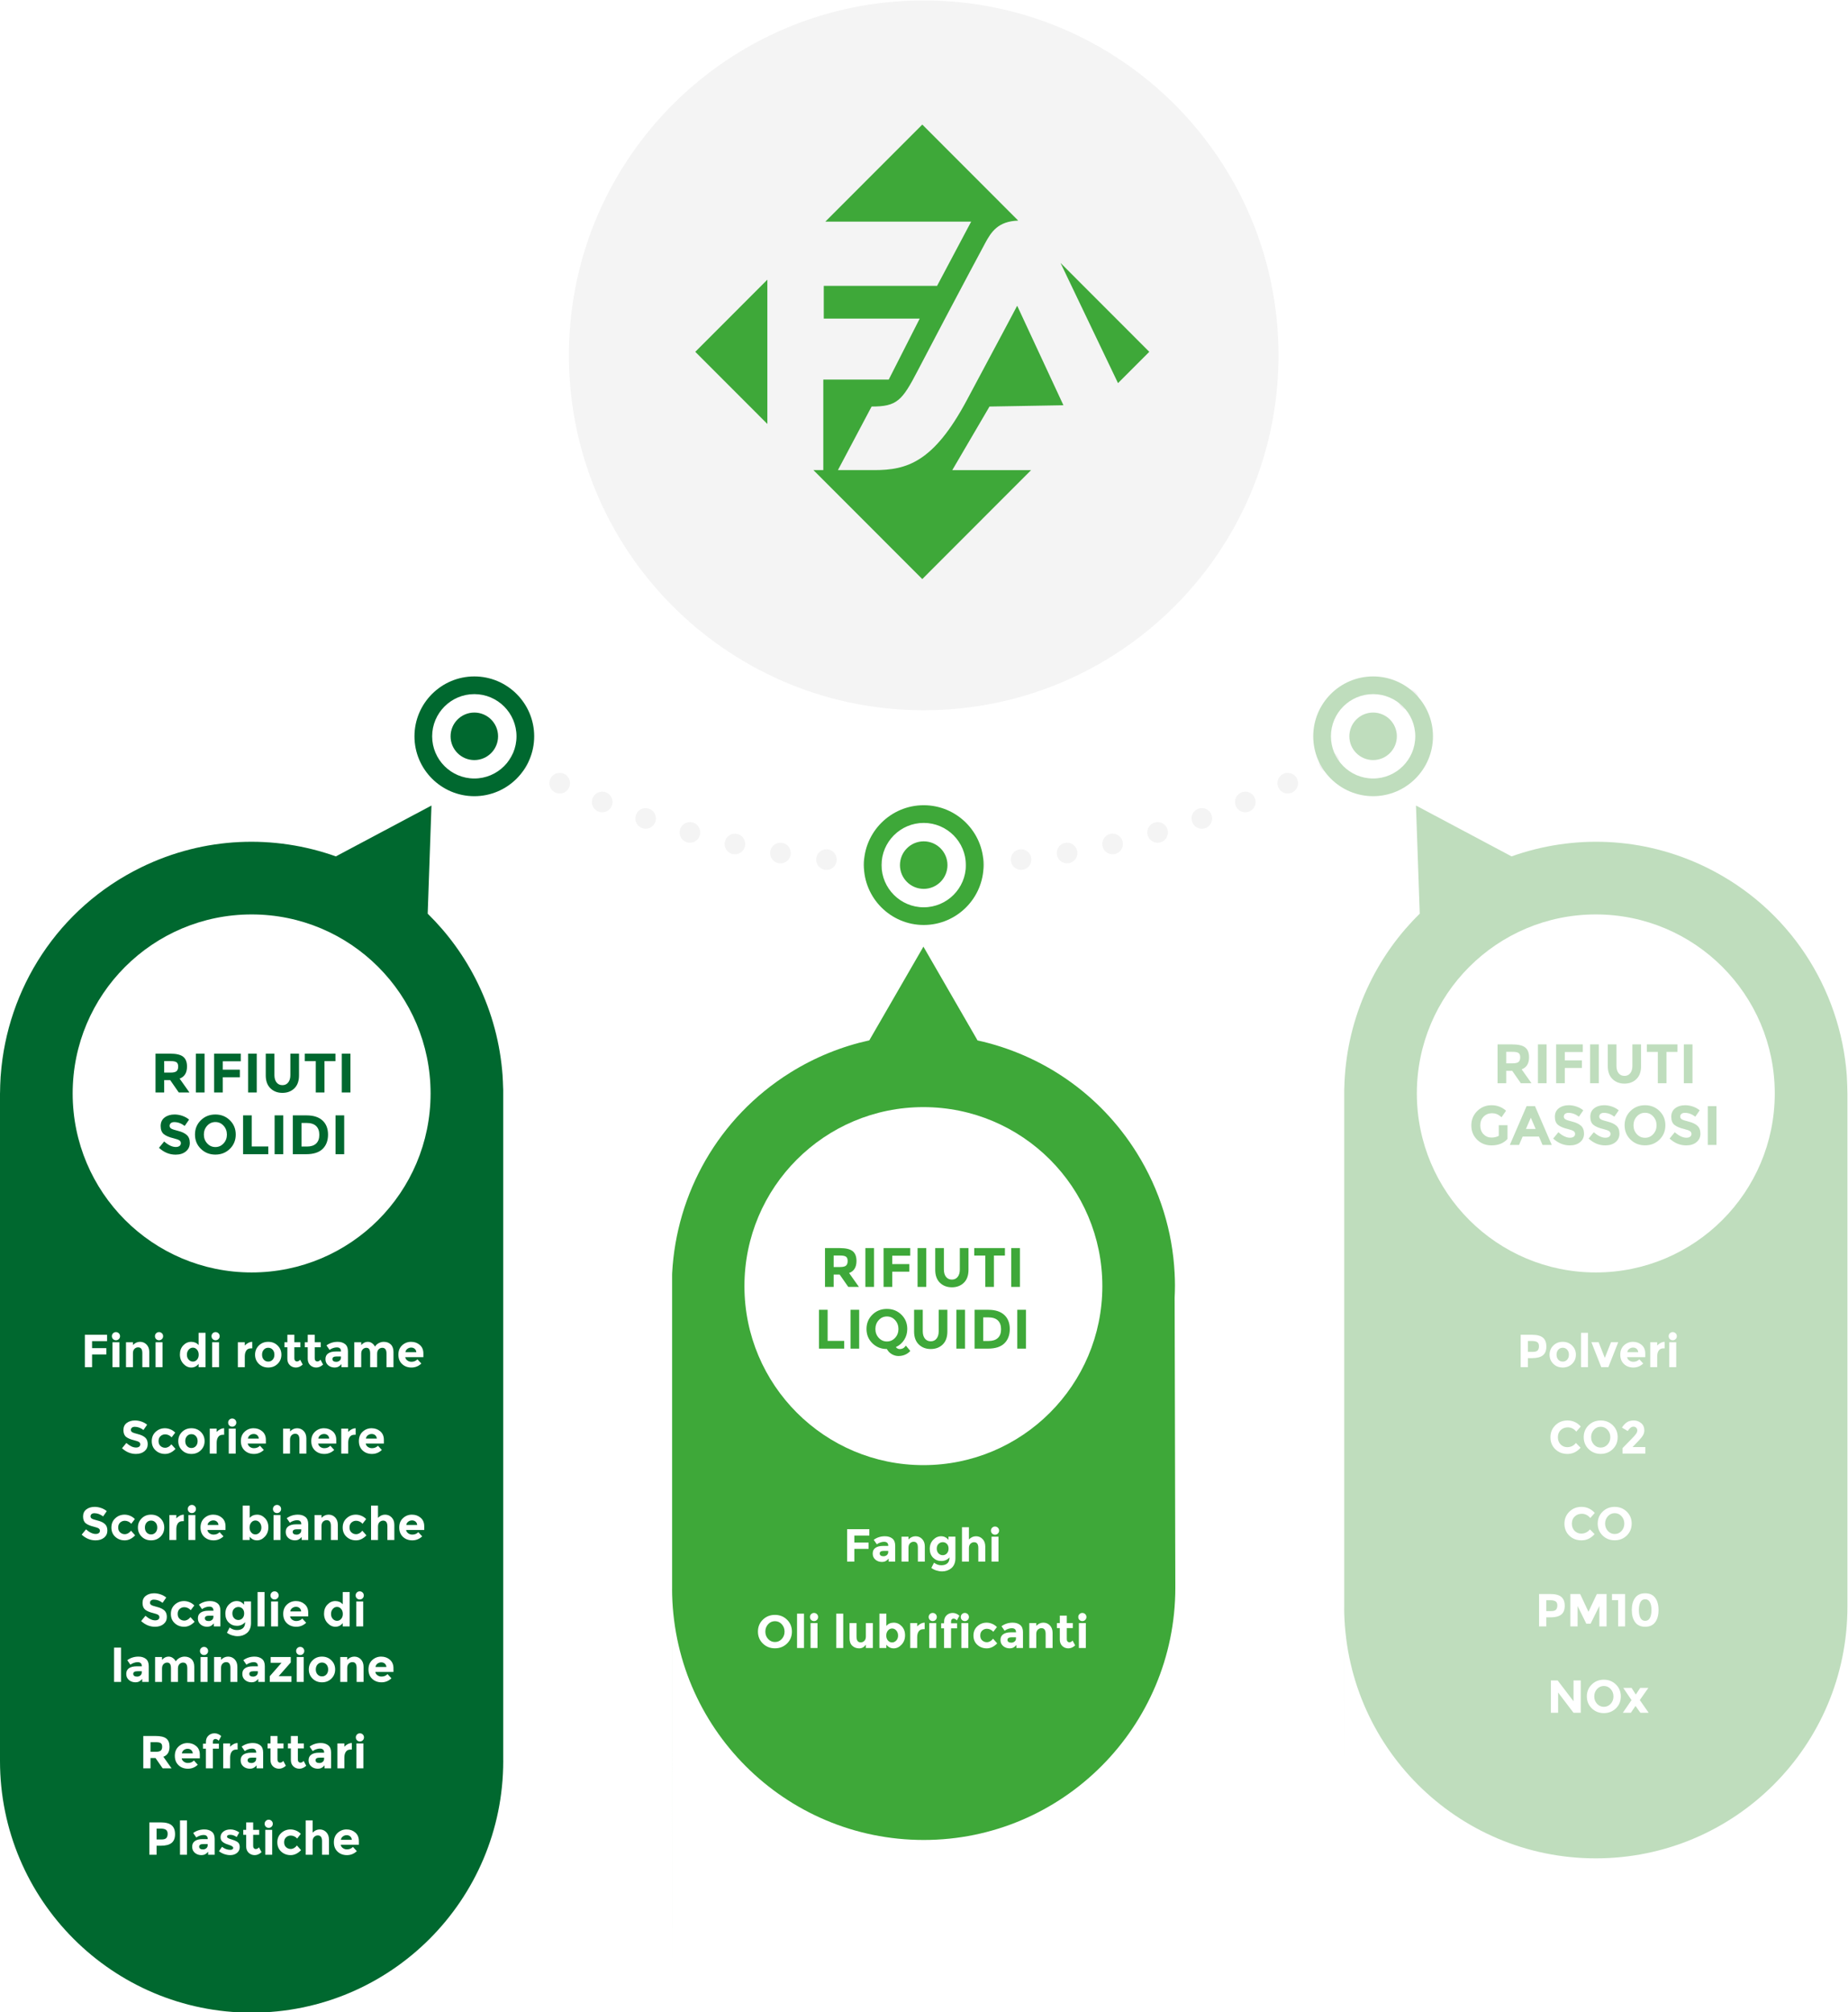
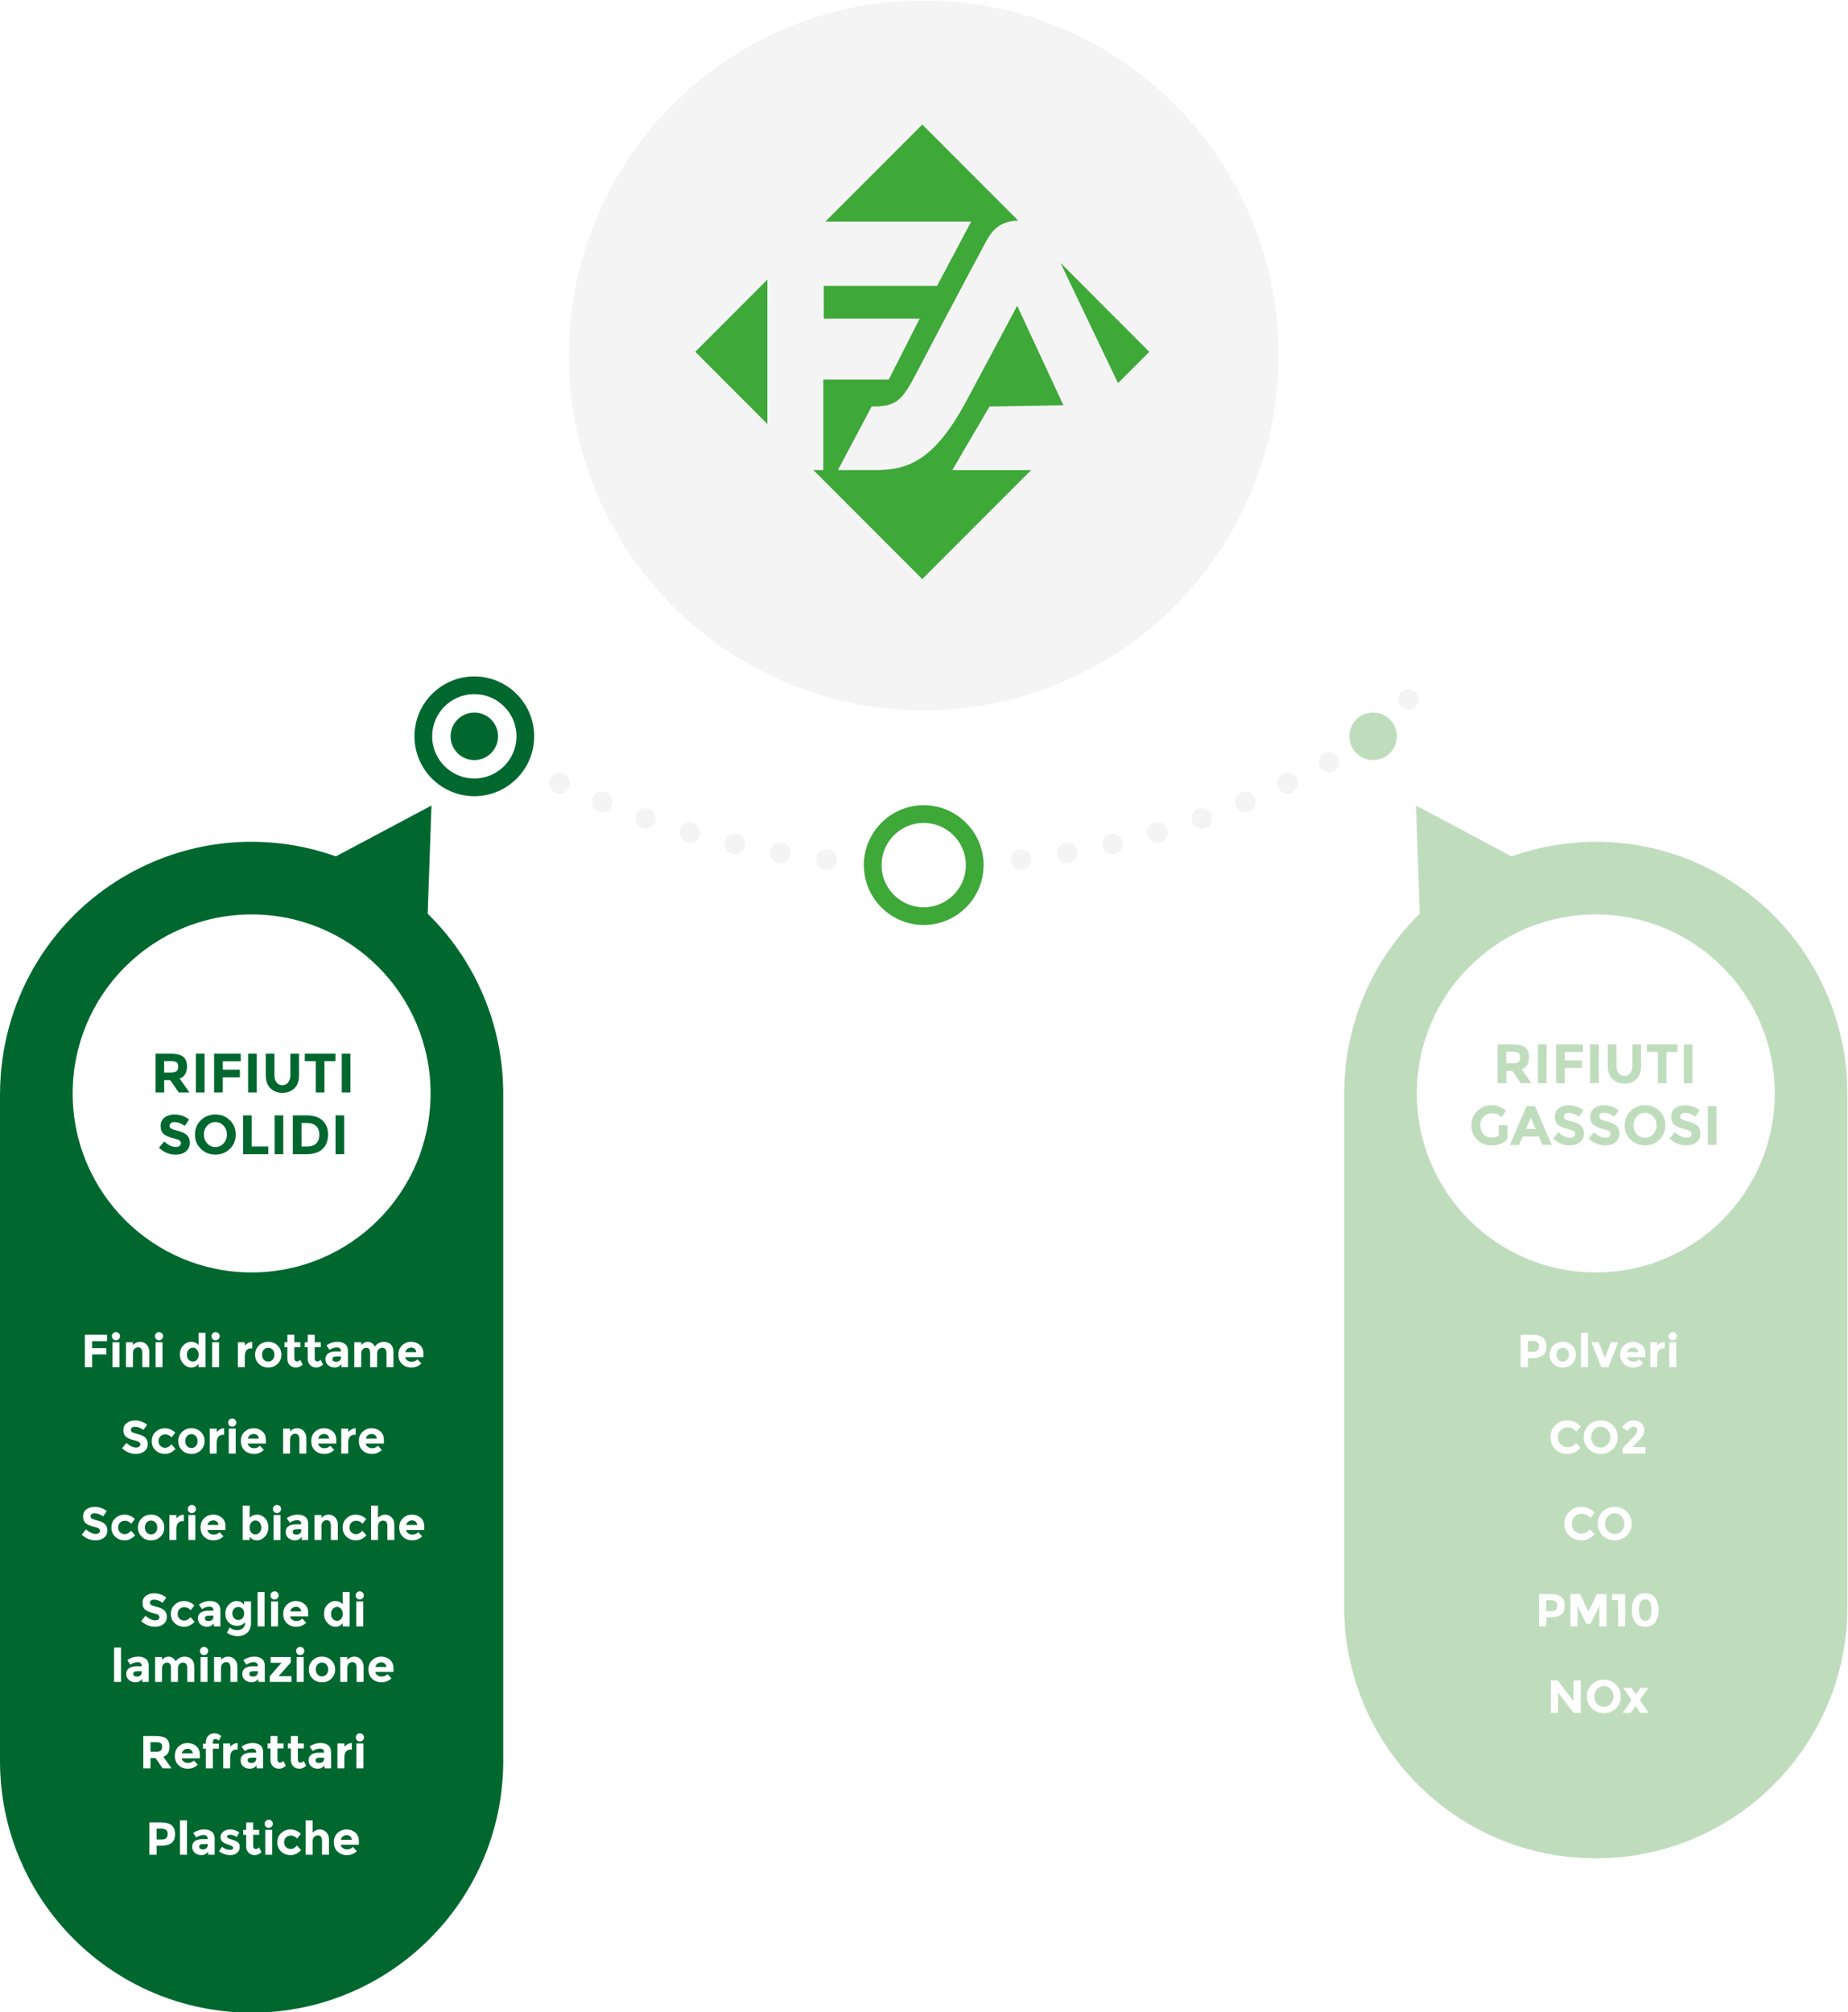
<svg xmlns="http://www.w3.org/2000/svg" width="599px" height="652px" viewBox="0 0 599 652" version="1.1">
  <title>rifiuti TR</title>
  <g id="rifiuti-TR" stroke="none" stroke-width="1" fill="none" fill-rule="evenodd">
    <rect fill="#FFFFFF" x="0" y="0" width="599" height="652" />
    <path d="M315.934,276.493 L316.154,276.5 C316.955,276.552 317.728,276.889 318.304,277.468 L318.304,277.468 L318.456,277.626 C318.991,278.225 319.278,279.031 319.278,279.837 L319.278,279.837 L319.271,280.056 C319.219,280.858 318.884,281.627 318.304,282.187 L318.304,282.187 L318.158,282.328 C317.557,282.872 316.746,283.181 315.934,283.181 L315.934,283.181 L315.715,283.173 C314.914,283.119 314.146,282.765 313.586,282.187 L313.586,282.187 L313.453,282.047 C312.342,280.8 312.37,278.664 313.586,277.468 C314.197,276.837 315.055,276.493 315.934,276.493 L315.934,276.493 Z M282.879,276.493 L283.098,276.5 C283.9,276.552 284.67,276.889 285.248,277.468 L285.248,277.468 L285.4,277.63 C285.934,278.242 286.223,279.031 286.223,279.837 L286.223,279.837 L286.216,280.056 C286.164,280.858 285.826,281.628 285.248,282.206 L285.248,282.206 L285.086,282.354 C284.474,282.876 283.685,283.181 282.879,283.181 L282.879,283.181 L282.659,283.173 C281.857,283.119 281.088,282.767 280.51,282.206 L280.51,282.206 L280.379,282.064 C279.287,280.8 279.314,278.664 280.51,277.468 C281.14,276.837 281.998,276.493 282.879,276.493 L282.879,276.493 Z M267.877,275.192 L268.068,275.196 L268.068,275.196 L268.261,275.213 L268.442,275.238 C270.05,275.508 271.223,276.916 271.223,278.538 L271.223,278.538 L271.222,278.658 C271.221,278.741 271.217,278.831 271.204,278.92 L271.204,278.92 L271.178,279.101 C270.883,280.84 269.27,282.066 267.497,281.862 L267.497,281.862 L267.315,281.837 C265.576,281.541 264.352,279.929 264.573,278.155 C264.751,276.449 266.199,275.192 267.877,275.192 L267.877,275.192 Z M330.975,275.192 L331.154,275.196 C332.756,275.282 334.11,276.51 334.297,278.155 L334.297,278.155 L334.311,278.276 C334.317,278.359 334.317,278.448 334.317,278.538 L334.317,278.538 L334.312,278.717 C334.226,280.32 332.993,281.659 331.355,281.843 L331.355,281.843 L331.172,281.859 C329.411,281.965 327.853,280.674 327.652,278.903 L327.652,278.903 L327.635,278.72 C327.526,276.958 328.815,275.416 330.59,275.213 C330.72,275.197 330.848,275.192 330.975,275.192 L330.975,275.192 Z M252.984,273.065 L253.171,273.07 C253.296,273.077 253.422,273.09 253.548,273.111 L253.548,273.111 L253.733,273.149 C255.257,273.507 256.318,274.873 256.318,276.417 L256.318,276.417 L256.313,276.594 C256.306,276.716 256.293,276.843 256.28,276.971 L256.28,276.971 L256.244,277.158 C255.855,278.888 254.173,280.017 252.418,279.722 L252.418,279.722 L252.231,279.684 C250.503,279.279 249.374,277.615 249.688,275.861 C249.961,274.217 251.373,273.065 252.984,273.065 L252.984,273.065 Z M345.864,273.065 L346.048,273.07 C347.573,273.154 348.903,274.278 349.166,275.843 L349.166,275.843 L349.196,276.034 C349.212,276.162 349.219,276.289 349.219,276.417 L349.219,276.417 L349.214,276.599 C349.129,278.111 347.995,279.446 346.431,279.703 L346.431,279.703 L346.244,279.729 C344.499,279.924 342.867,278.723 342.571,276.971 L342.571,276.971 L342.545,276.783 C342.351,275.037 343.551,273.406 345.304,273.111 C345.491,273.08 345.678,273.065 345.864,273.065 L345.864,273.065 Z M238.19,270.138 L238.442,270.147 C238.61,270.16 238.78,270.186 238.949,270.225 L238.949,270.225 L239.132,270.272 C240.579,270.68 241.548,272.006 241.548,273.474 L241.548,273.474 L241.544,273.66 C241.536,273.846 241.514,274.033 241.471,274.219 L241.471,274.219 L241.423,274.404 C240.928,276.109 239.211,277.129 237.457,276.741 L237.457,276.741 L237.273,276.695 C235.587,276.216 234.55,274.482 234.955,272.748 C235.301,271.189 236.673,270.138 238.19,270.138 L238.19,270.138 Z M360.623,270.126 L360.814,270.132 C362.272,270.215 363.55,271.244 363.898,272.731 L363.898,272.731 L363.935,272.918 C363.965,273.108 363.975,273.302 363.975,273.474 L363.975,273.474 L363.969,273.664 C363.886,275.115 362.859,276.392 361.376,276.741 L361.376,276.741 L361.188,276.777 C359.438,277.064 357.769,275.953 357.363,274.219 L357.363,274.219 L357.327,274.033 C357.039,272.301 358.153,270.612 359.883,270.206 C360.132,270.151 360.38,270.126 360.623,270.126 L360.623,270.126 Z M223.624,266.392 L223.853,266.4 C224.082,266.416 224.312,266.456 224.541,266.52 L224.541,266.52 L224.73,266.58 C226.094,267.055 226.968,268.34 226.968,269.729 L226.968,269.729 L226.961,269.961 C226.945,270.196 226.906,270.436 226.834,270.667 L226.834,270.667 L226.778,270.848 C226.21,272.51 224.423,273.438 222.707,272.958 L222.707,272.958 L222.526,272.9 C220.859,272.314 219.914,270.527 220.412,268.811 C220.825,267.342 222.166,266.392 223.624,266.392 L223.624,266.392 Z M375.222,266.387 L375.41,266.392 C376.788,266.471 378.027,267.41 378.42,268.811 L378.42,268.811 L378.481,269.041 C378.532,269.27 378.554,269.499 378.554,269.729 L378.554,269.729 L378.549,269.92 C378.47,271.313 377.533,272.556 376.125,272.958 L376.125,272.958 L375.941,273.004 C374.222,273.383 372.48,272.362 372,270.646 L372,270.646 L371.952,270.464 C371.554,268.762 372.575,267.019 374.291,266.52 C374.601,266.429 374.914,266.387 375.222,266.387 L375.222,266.387 Z M209.259,261.858 L209.479,261.865 C209.774,261.885 210.071,261.945 210.363,262.047 L210.363,262.047 L210.55,262.117 C211.834,262.641 212.618,263.868 212.618,265.2 L212.618,265.2 L212.611,265.418 C212.592,265.708 212.534,265.999 212.427,266.289 L212.427,266.289 L212.361,266.468 C211.703,268.109 209.864,268.943 208.185,268.353 L208.185,268.353 L208.006,268.287 C206.365,267.629 205.531,265.792 206.121,264.111 C206.589,262.722 207.881,261.858 209.259,261.858 L209.259,261.858 Z M389.551,261.848 L389.74,261.854 C391.055,261.928 392.263,262.773 392.713,264.092 L392.713,264.092 L392.784,264.312 C392.866,264.607 392.903,264.91 392.903,265.2 L392.903,265.2 L392.897,265.387 C392.823,266.692 391.979,267.897 390.648,268.353 L390.648,268.353 L390.468,268.411 C388.781,268.899 386.98,267.968 386.41,266.289 L386.41,266.289 L386.352,266.109 C385.862,264.42 386.772,262.618 388.469,262.028 C388.827,261.906 389.192,261.848 389.551,261.848 L389.551,261.848 Z M403.63,256.521 L403.827,256.527 C405.068,256.601 406.224,257.371 406.72,258.608 L406.72,258.608 L406.799,258.811 C406.921,259.155 406.987,259.518 406.987,259.869 L406.987,259.869 L406.981,260.066 C406.907,261.31 406.137,262.456 404.904,262.962 L404.904,262.962 L404.726,263.03 C403.054,263.614 401.212,262.79 400.546,261.13 L400.546,261.13 L400.478,260.953 C399.898,259.296 400.721,257.456 402.363,256.773 C402.778,256.601 403.208,256.521 403.63,256.521 L403.63,256.521 Z M195.193,256.529 L195.446,256.538 C195.783,256.564 196.122,256.64 196.452,256.773 L196.452,256.773 L196.643,256.859 C197.828,257.433 198.535,258.616 198.535,259.869 L198.535,259.869 L198.529,260.08 C198.507,260.435 198.43,260.799 198.287,261.149 L198.287,261.149 L198.209,261.322 C197.445,262.905 195.572,263.647 193.93,262.962 L193.93,262.962 L193.755,262.887 C192.155,262.141 191.413,260.25 192.096,258.608 C192.631,257.304 193.88,256.529 195.193,256.529 L195.193,256.529 Z M417.39,250.435 L417.587,250.441 C418.764,250.51 419.87,251.201 420.418,252.34 L420.418,252.34 L420.516,252.572 C420.664,252.964 420.743,253.375 420.743,253.773 L420.743,253.773 L420.737,253.969 C420.668,255.142 419.975,256.249 418.834,256.792 L418.834,256.792 L418.661,256.87 C417.035,257.545 415.139,256.83 414.38,255.206 L414.38,255.206 L414.303,255.033 C413.628,253.408 414.345,251.529 415.966,250.754 C416.427,250.538 416.912,250.435 417.39,250.435 L417.39,250.435 Z M181.431,250.435 L181.672,250.444 C182.073,250.473 182.478,250.574 182.866,250.754 L182.866,250.754 L183.062,250.855 C184.144,251.461 184.758,252.6 184.758,253.773 L184.758,253.773 L184.752,253.985 C184.728,254.407 184.63,254.816 184.433,255.225 L184.433,255.225 L184.348,255.394 C183.513,256.935 181.604,257.567 179.981,256.792 L179.981,256.792 L179.981,256.811 L179.812,256.724 C178.271,255.871 177.638,253.943 178.395,252.34 C178.976,251.138 180.176,250.435 181.431,250.435 L181.431,250.435 Z M430.794,243.589 L431.018,243.596 C431.834,243.651 432.603,244.003 433.164,244.563 L433.164,244.563 L433.316,244.725 C433.851,245.337 434.14,246.129 434.14,246.934 L434.14,246.934 L434.133,247.153 C434.081,247.953 433.743,248.724 433.164,249.302 L433.164,249.302 L433.006,249.45 C432.409,249.971 431.618,250.276 430.794,250.276 L430.794,250.276 L430.575,250.269 C429.774,250.214 429.003,249.862 428.425,249.302 L428.425,249.302 L428.29,249.154 C427.208,247.889 427.253,245.776 428.425,244.563 C429.055,243.952 429.915,243.589 430.794,243.589 L430.794,243.589 Z M168.019,243.589 L168.238,243.596 C169.04,243.651 169.811,244.004 170.389,244.582 L170.389,244.582 L170.536,244.74 C171.058,245.337 171.363,246.129 171.363,246.934 L171.363,246.934 L171.356,247.153 C171.301,247.953 170.949,248.724 170.389,249.302 L170.389,249.302 L170.226,249.454 C169.615,249.987 168.825,250.276 168.019,250.276 L168.019,250.276 L167.8,250.269 C166.998,250.217 166.228,249.88 165.65,249.302 L165.65,249.302 L165.517,249.16 C164.409,247.896 164.454,245.778 165.65,244.582 C166.28,243.952 167.14,243.589 168.019,243.589 L168.019,243.589 Z M299.41,0.143 C362.922,0.143 414.409,51.632 414.409,115.143 L414.409,115.143 L414.393,117.044 C413.378,179.681 362.287,230.143 299.41,230.143 L299.41,230.143 L297.509,230.127 C234.873,229.112 184.409,178.021 184.409,115.143 L184.409,115.143 L184.424,113.241 C185.44,50.608 236.533,0.143 299.41,0.143 Z M456.506,223.307 L456.714,223.313 C457.611,223.369 458.481,223.785 459.094,224.538 L459.094,224.538 L459.236,224.73 C459.64,225.317 459.841,225.988 459.841,226.659 L459.841,226.659 L459.834,226.863 C459.779,227.752 459.363,228.635 458.616,229.238 L458.616,229.238 L458.46,229.358 C457.034,230.387 455.039,230.142 453.915,228.761 L453.915,228.761 L453.796,228.606 C452.766,227.196 453.011,225.184 454.393,224.06 C455.014,223.554 455.763,223.307 456.506,223.307 L456.506,223.307 Z" id="Combined-Shape" fill="#F4F4F4" />
    <path d="M298.946,40.364 L330.038,71.483 C323.519,71.697 321.308,75.074 319.267,78.885 L319.023,79.345 C318.738,79.883 318.453,80.427 318.158,80.97 C316.801,83.464 312.35,91.83 307.745,100.538 L307.213,101.544 C307.124,101.712 307.036,101.88 306.947,102.048 L306.149,103.558 C302.786,109.925 299.522,116.134 297.503,120.026 C292.401,129.861 290.762,131.733 282.516,131.733 L282.516,131.733 L271.598,152.329 L283.418,152.329 C293.944,152.329 302.592,149.801 313.33,129.77 C324.064,109.737 329.703,99.069 329.703,99.069 L329.703,99.069 L344.695,131.315 L320.731,131.733 L308.667,152.334 L334.22,152.33 L298.946,187.636 L263.66,152.329 L266.864,152.329 L266.864,122.994 L288.069,122.994 L298.112,103.23 L267.015,103.23 L267.015,92.623 L303.742,92.623 L314.787,71.817 L267.512,71.817 L298.946,40.364 Z M248.725,90.621 L248.725,137.378 L225.364,114.001 L248.725,90.621 Z M343.757,85.209 L372.524,114 L362.387,124.145 C361.421,122.128 360.439,120.076 359.454,118.017 L358.467,115.956 C352.658,103.82 346.875,91.739 343.757,85.209 L343.757,85.209 Z" id="Combined-Shape" fill="#3EA839" />
-     <path d="M431.399,238.587 C431.399,231.049 437.531,224.917 445.069,224.917 C452.61,224.917 458.741,231.049 458.741,238.587 C458.741,246.125 452.61,252.257 445.069,252.257 C437.531,252.257 431.399,246.125 431.399,238.587 M464.474,238.587 C464.474,227.888 455.768,219.184 445.069,219.184 C434.373,219.184 425.667,227.888 425.667,238.587 C425.667,249.286 434.373,257.989 445.069,257.989 C455.768,257.989 464.474,249.286 464.474,238.587" id="Fill-61" fill="#BFDDBD" />
    <path d="M452.769,238.587 C452.769,234.335 449.322,230.888 445.071,230.888 C440.819,230.888 437.37,234.335 437.37,238.587 C437.37,242.839 440.819,246.286 445.071,246.286 C449.322,246.286 452.769,242.839 452.769,238.587" id="Fill-63" fill="#BFDDBD" />
    <path d="M598.815,354.364 L598.796,353.792 C598.785,352.374 598.735,350.962 598.653,349.552 L598.622,348.727 C598.605,348.612 598.605,348.516 598.605,348.44 C596.528,320.425 580.066,294.22 553.001,281.02 C532.5,271.021 509.864,270.413 489.946,277.493 L458.964,261.02 L460.187,296.059 C453.707,302.408 448.173,309.943 443.969,318.564 C439.259,328.216 436.655,338.345 435.929,348.44 C435.917,348.44 435.902,348.784 435.902,348.784 C435.824,349.936 435.774,351.087 435.745,352.235 L435.707,353.102 L435.707,353.574 C435.705,353.813 435.707,354.052 435.707,354.291 L435.707,355.166 L435.707,570.238 C435.707,570.362 435.697,520.484 435.697,520.606 C435.697,565.65 472.213,602.166 517.255,602.166 C562.301,602.166 598.815,565.65 598.815,520.606 L598.815,354.364 Z" id="Fill-65" fill="#BFDDBD" />
    <path d="M299.408,266.65 C306.946,266.65 313.078,272.782 313.078,280.32 C313.078,287.859 306.946,293.992 299.408,293.992 C291.87,293.992 285.738,287.859 285.738,280.32 C285.738,272.782 291.87,266.65 299.408,266.65 M299.408,299.725 C310.105,299.725 318.81,291.019 318.81,280.32 C318.81,269.622 310.105,260.918 299.408,260.918 C288.709,260.918 280.005,269.622 280.005,280.32 C280.005,291.019 288.709,299.725 299.408,299.725" id="Fill-67" fill="#3EA839" />
-     <path d="M299.408,288.02 C303.659,288.02 307.107,284.573 307.107,280.322 C307.107,276.068 303.659,272.621 299.408,272.621 C295.156,272.621 291.709,276.068 291.709,280.322 C291.709,284.573 295.156,288.02 299.408,288.02" id="Fill-69" fill="#3EA839" />
-     <path d="M380.741,420.435 C380.878,417.8 380.88,415.165 380.733,412.532 C380.045,399.096 376.051,385.702 368.446,373.53 C356.37,354.192 337.491,341.676 316.854,337.128 L299.312,306.746 L281.771,337.109 C272.905,339.058 264.23,342.517 256.088,347.6 C232.663,362.258 219.249,386.829 217.871,412.491 C217.854,412.491 217.854,413.007 217.854,413.007 L217.854,420.632 L217.854,634.462 C217.854,634.524 217.848,514.585 217.848,514.648 C217.848,559.694 254.364,596.208 299.408,596.208 C344.452,596.208 380.966,559.493 380.966,514.447 C380.966,469.402 380.962,514.514 380.962,514.447 L380.741,420.435 Z" id="Fill-71" fill="#3EA839" />
    <path d="M153.745,252.259 C146.207,252.259 140.075,246.128 140.075,238.589 C140.075,231.051 146.207,224.917 153.745,224.917 C161.284,224.917 167.415,231.051 167.415,238.589 C167.415,246.128 161.284,252.259 153.745,252.259 M153.745,219.185 C143.047,219.185 134.343,227.891 134.343,238.589 C134.343,249.288 143.047,257.992 153.745,257.992 C164.444,257.992 173.148,249.288 173.148,238.589 C173.148,227.891 164.444,219.185 153.745,219.185" id="Fill-73" fill="#00682F" />
    <path d="M153.745,230.89 C149.492,230.89 146.047,234.337 146.047,238.588 C146.047,242.842 149.492,246.289 153.745,246.289 C157.997,246.289 161.444,242.842 161.444,238.588 C161.444,234.337 157.997,230.89 153.745,230.89" id="Fill-75" fill="#00682F" />
    <path d="M163.108,355.166 L163.108,354.304 C163.108,354.058 163.11,353.811 163.108,353.565 L163.108,353.102 L163.07,352.252 C163.041,351.094 162.992,349.938 162.913,348.776 L162.898,348.44 C162.162,338.345 159.556,328.216 154.846,318.564 C150.642,309.943 145.11,302.408 138.629,296.059 L139.852,261.02 L108.869,277.495 C88.951,270.413 66.315,271.021 45.814,281.02 C18.747,294.22 2.287,320.425 0.239,348.44 C0.21,348.44 0.178,349.329 0.178,349.329 C0.086,350.827 0.029,352.332 0.019,353.84 L-6.25277607e-13,354.364 L-6.25277607e-13,570.597 C-6.25277607e-13,615.65 36.516,652.166 81.558,652.166 C126.604,652.166 163.118,615.65 163.118,570.606 C163.118,570.482 163.108,570.354 163.108,570.23 L163.108,355.166 Z" id="Fill-77" fill="#00682F" />
    <path d="M459.248,354.308 C459.248,386.345 485.22,412.315 517.257,412.315 L517.257,412.315 C549.292,412.315 575.262,386.345 575.262,354.308 L575.262,354.308 C575.262,322.276 549.292,296.304 517.257,296.304 L517.257,296.304 C485.22,296.304 459.248,322.276 459.248,354.308" id="Fill-80" fill="#FFFFFF" />
    <path d="M241.297,416.746 C241.297,448.781 267.269,474.751 299.304,474.751 L299.304,474.751 C331.338,474.751 357.308,448.781 357.308,416.746 L357.308,416.746 C357.308,384.711 331.338,358.741 299.304,358.741 L299.304,358.741 C267.269,358.741 241.297,384.711 241.297,416.746" id="Fill-83" fill="#FFFFFF" />
    <path d="M23.553,354.308 C23.553,386.345 49.523,412.315 81.558,412.315 L81.558,412.315 C113.595,412.315 139.565,386.345 139.565,354.308 L139.565,354.308 C139.565,322.276 113.595,296.304 81.558,296.304 L81.558,296.304 C49.523,296.304 23.553,322.276 23.553,354.308" id="Fill-86" fill="#FFFFFF" />
    <path d="M53.218,354 L53.218,349.986 L55.162,349.986 L57.952,354 L61.408,354 L58.222,349.5 C59.818,348.912 60.616,347.61 60.616,345.594 C60.616,344.13 60.199,343.068 59.365,342.408 C58.531,341.748 57.136,341.418 55.18,341.418 L55.18,341.418 L50.41,341.418 L50.41,354 L53.218,354 Z M55.27,347.556 L53.218,347.556 L53.218,343.83 L55.324,343.83 C56.224,343.83 56.854,343.956 57.214,344.208 C57.574,344.46 57.754,344.925 57.754,345.603 C57.754,346.281 57.58,346.776 57.232,347.088 C56.884,347.4 56.23,347.556 55.27,347.556 L55.27,347.556 Z M66.304,354 L66.304,341.418 L63.496,341.418 L63.496,354 L66.304,354 Z M72.208,354 L72.208,349.068 L77.752,349.068 L77.752,346.602 L72.208,346.602 L72.208,343.884 L78.04,343.884 L78.04,341.418 L69.4,341.418 L69.4,354 L72.208,354 Z M83.224,354 L83.224,341.418 L80.416,341.418 L80.416,354 L83.224,354 Z M91.54,354.126 C93.112,354.126 94.402,353.637 95.41,352.659 C96.418,351.681 96.922,350.28 96.922,348.456 L96.922,348.456 L96.922,341.418 L94.114,341.418 L94.114,348.366 C94.114,349.374 93.883,350.169 93.421,350.751 C92.959,351.333 92.332,351.624 91.54,351.624 C90.748,351.624 90.118,351.336 89.65,350.76 C89.182,350.172 88.948,349.374 88.948,348.366 L88.948,348.366 L88.948,341.418 L86.14,341.418 L86.14,348.456 C86.14,350.268 86.647,351.666 87.661,352.65 C88.675,353.634 89.968,354.126 91.54,354.126 Z M105.166,354 L105.166,343.848 L108.73,343.848 L108.73,341.418 L98.794,341.418 L98.794,343.848 L102.358,343.848 L102.358,354 L105.166,354 Z M113.59,354 L113.59,341.418 L110.782,341.418 L110.782,354 L113.59,354 Z M56.917,374.144 C58.297,374.144 59.41,373.793 60.256,373.091 C61.102,372.389 61.525,371.474 61.525,370.346 C61.525,369.218 61.195,368.36 60.535,367.772 C59.875,367.184 58.948,366.743 57.754,366.449 C56.56,366.155 55.798,365.9 55.468,365.684 C55.138,365.468 54.973,365.177 54.973,364.811 C54.973,364.445 55.108,364.151 55.378,363.929 C55.648,363.707 56.017,363.596 56.485,363.596 C57.649,363.596 58.777,364.01 59.869,364.838 L59.869,364.838 L61.291,362.786 C60.667,362.258 59.935,361.85 59.095,361.562 C58.255,361.274 57.415,361.13 56.575,361.13 C55.291,361.13 54.22,361.454 53.362,362.102 C52.504,362.75 52.075,363.671 52.075,364.865 C52.075,366.059 52.414,366.935 53.092,367.493 C53.77,368.051 54.841,368.504 56.305,368.852 C57.229,369.08 57.847,369.305 58.159,369.527 C58.471,369.749 58.627,370.049 58.627,370.427 C58.627,370.805 58.48,371.105 58.186,371.327 C57.892,371.549 57.487,371.66 56.971,371.66 C55.819,371.66 54.565,371.066 53.209,369.878 L53.209,369.878 L51.535,371.93 C53.131,373.406 54.925,374.144 56.917,374.144 Z M69.805,374.126 C71.665,374.126 73.231,373.508 74.503,372.272 C75.775,371.024 76.411,369.476 76.411,367.628 C76.411,365.78 75.775,364.235 74.503,362.993 C73.231,361.751 71.665,361.13 69.805,361.13 C67.945,361.13 66.379,361.751 65.107,362.993 C63.835,364.235 63.199,365.78 63.199,367.628 C63.199,369.476 63.835,371.021 65.107,372.263 C66.379,373.505 67.945,374.126 69.805,374.126 Z M69.814,371.678 C68.764,371.678 67.879,371.285 67.159,370.499 C66.439,369.713 66.079,368.759 66.079,367.637 C66.079,366.515 66.439,365.558 67.159,364.766 C67.879,363.974 68.764,363.578 69.814,363.578 C70.864,363.578 71.749,363.974 72.469,364.766 C73.189,365.558 73.549,366.518 73.549,367.646 C73.549,368.762 73.189,369.713 72.469,370.499 C71.749,371.285 70.864,371.678 69.814,371.678 Z M86.959,374 L86.959,371.498 L81.595,371.498 L81.595,361.418 L78.787,361.418 L78.787,374 L86.959,374 Z M91.819,374 L91.819,361.418 L89.011,361.418 L89.011,374 L91.819,374 Z M99.217,374 C101.617,374 103.402,373.43 104.572,372.29 C105.742,371.15 106.327,369.602 106.327,367.646 C106.327,365.69 105.727,364.163 104.527,363.065 C103.327,361.967 101.605,361.418 99.361,361.418 L99.361,361.418 L94.915,361.418 L94.915,374 L99.217,374 Z M99.505,371.516 L97.723,371.516 L97.723,363.866 L99.289,363.866 C100.717,363.866 101.776,364.199 102.466,364.865 C103.156,365.531 103.501,366.482 103.501,367.718 C103.501,368.954 103.156,369.896 102.466,370.544 C101.776,371.192 100.789,371.516 99.505,371.516 L99.505,371.516 Z M111.565,374 L111.565,361.418 L108.757,361.418 L108.757,374 L111.565,374 Z" id="RIFIUTISOLIDI" fill="#00682F" fill-rule="nonzero" />
    <path d="M29.845,443 L29.845,438.89 L34.465,438.89 L34.465,436.835 L29.845,436.835 L29.845,434.57 L34.705,434.57 L34.705,432.515 L27.505,432.515 L27.505,443 L29.845,443 Z M37.585,434.285 C37.955,434.285 38.267,434.158 38.523,433.902 C38.778,433.647 38.905,433.335 38.905,432.965 C38.905,432.595 38.778,432.283 38.523,432.027 C38.267,431.772 37.955,431.645 37.585,431.645 C37.215,431.645 36.903,431.772 36.648,432.027 C36.392,432.283 36.265,432.595 36.265,432.965 C36.265,433.335 36.39,433.65 36.64,433.91 C36.9,434.16 37.215,434.285 37.585,434.285 Z M38.71,443 L38.71,434.93 L36.46,434.93 L36.46,443 L38.71,443 Z M43.09,443 L43.09,438.5 C43.09,437.87 43.258,437.392 43.593,437.067 C43.928,436.743 44.32,436.58 44.77,436.58 C45.68,436.58 46.135,437.2 46.135,438.44 L46.135,438.44 L46.135,443 L48.385,443 L48.385,438.095 C48.385,437.095 48.097,436.295 47.523,435.695 C46.947,435.095 46.235,434.795 45.385,434.795 C44.535,434.795 43.77,435.14 43.09,435.83 L43.09,435.83 L43.09,434.93 L40.84,434.93 L40.84,443 L43.09,443 Z M51.55,434.285 C51.92,434.285 52.233,434.158 52.487,433.902 C52.742,433.647 52.87,433.335 52.87,432.965 C52.87,432.595 52.742,432.283 52.487,432.027 C52.233,431.772 51.92,431.645 51.55,431.645 C51.18,431.645 50.867,431.772 50.612,432.027 C50.358,432.283 50.23,432.595 50.23,432.965 C50.23,433.335 50.355,433.65 50.605,433.91 C50.865,434.16 51.18,434.285 51.55,434.285 Z M52.675,443 L52.675,434.93 L50.425,434.93 L50.425,443 L52.675,443 Z M61.99,443.12 C62.95,443.12 63.745,442.725 64.375,441.935 L64.375,441.935 L64.375,443 L66.625,443 L66.625,431.87 L64.375,431.87 L64.375,435.83 C63.755,435.14 62.955,434.795 61.975,434.795 C60.995,434.795 60.14,435.178 59.41,435.942 C58.68,436.707 58.315,437.69 58.315,438.89 C58.315,440.09 58.69,441.095 59.44,441.905 C60.19,442.715 61.04,443.12 61.99,443.12 Z M62.53,441.2 C62.01,441.2 61.555,440.993 61.165,440.577 C60.775,440.163 60.58,439.63 60.58,438.98 C60.58,438.33 60.77,437.785 61.15,437.345 C61.53,436.905 61.985,436.685 62.515,436.685 C63.045,436.685 63.492,436.902 63.858,437.337 C64.222,437.772 64.405,438.317 64.405,438.973 C64.405,439.627 64.222,440.163 63.858,440.577 C63.492,440.993 63.05,441.2 62.53,441.2 Z M69.88,434.285 C70.25,434.285 70.562,434.158 70.817,433.902 C71.073,433.647 71.2,433.335 71.2,432.965 C71.2,432.595 71.073,432.283 70.817,432.027 C70.562,431.772 70.25,431.645 69.88,431.645 C69.51,431.645 69.198,431.772 68.942,432.027 C68.688,432.283 68.56,432.595 68.56,432.965 C68.56,433.335 68.685,433.65 68.935,433.91 C69.195,434.16 69.51,434.285 69.88,434.285 Z M71.005,443 L71.005,434.93 L68.755,434.93 L68.755,443 L71.005,443 Z M79.345,443 L79.345,439.505 C79.345,438.725 79.51,438.098 79.84,437.623 C80.17,437.147 80.67,436.91 81.34,436.91 L81.34,436.91 L81.775,436.91 L81.76,434.795 C81.31,434.805 80.868,434.925 80.433,435.155 C79.998,435.385 79.635,435.665 79.345,435.995 L79.345,435.995 L79.345,434.93 L77.095,434.93 L77.095,443 L79.345,443 Z M86.942,443.12 C88.168,443.12 89.185,442.72 89.995,441.92 C90.805,441.12 91.21,440.135 91.21,438.965 C91.21,437.795 90.805,436.808 89.995,436.002 C89.185,435.197 88.168,434.795 86.942,434.795 C85.718,434.795 84.7,435.197 83.89,436.002 C83.08,436.808 82.675,437.795 82.675,438.965 C82.675,440.135 83.08,441.12 83.89,441.92 C84.7,442.72 85.718,443.12 86.942,443.12 Z M86.942,441.2 C86.358,441.2 85.877,440.993 85.502,440.577 C85.127,440.163 84.94,439.625 84.94,438.965 C84.94,438.305 85.127,437.765 85.502,437.345 C85.877,436.925 86.358,436.715 86.942,436.715 C87.528,436.715 88.007,436.925 88.382,437.345 C88.757,437.765 88.945,438.305 88.945,438.965 C88.945,439.625 88.757,440.163 88.382,440.577 C88.007,440.993 87.528,441.2 86.942,441.2 Z M95.912,443.12 C96.688,443.12 97.425,442.8 98.125,442.16 L98.125,442.16 L97.285,440.585 C96.995,440.965 96.64,441.155 96.22,441.155 C96,441.155 95.81,441.067 95.65,440.892 C95.49,440.717 95.41,440.475 95.41,440.165 L95.41,440.165 L95.41,436.55 L97.36,436.55 L97.36,434.93 L95.41,434.93 L95.41,432.515 L93.145,432.515 L93.145,434.93 L92.2,434.93 L92.2,436.55 L93.145,436.55 L93.145,440.27 C93.145,441.15 93.412,441.845 93.948,442.355 C94.483,442.865 95.138,443.12 95.912,443.12 Z M102.513,443.12 C103.287,443.12 104.025,442.8 104.725,442.16 L104.725,442.16 L103.885,440.585 C103.595,440.965 103.24,441.155 102.82,441.155 C102.6,441.155 102.41,441.067 102.25,440.892 C102.09,440.717 102.01,440.475 102.01,440.165 L102.01,440.165 L102.01,436.55 L103.96,436.55 L103.96,434.93 L102.01,434.93 L102.01,432.515 L99.745,432.515 L99.745,434.93 L98.8,434.93 L98.8,436.55 L99.745,436.55 L99.745,440.27 C99.745,441.15 100.013,441.845 100.547,442.355 C101.082,442.865 101.737,443.12 102.513,443.12 Z M108.513,443.12 C109.368,443.12 110.085,442.755 110.665,442.025 L110.665,442.025 L110.665,443 L112.78,443 L112.78,437.855 C112.78,436.795 112.47,436.02 111.85,435.53 C111.23,435.04 110.43,434.795 109.45,434.795 C108.09,434.795 106.88,435.18 105.82,435.95 L105.82,435.95 L106.825,437.405 C107.125,437.175 107.493,436.983 107.927,436.827 C108.362,436.673 108.775,436.595 109.165,436.595 C110.075,436.595 110.53,437.025 110.53,437.885 L110.53,437.885 L110.53,437.93 L108.85,437.93 C107.81,437.93 106.99,438.135 106.39,438.545 C105.79,438.955 105.49,439.572 105.49,440.397 C105.49,441.223 105.78,441.882 106.36,442.377 C106.94,442.873 107.657,443.12 108.513,443.12 Z M109,441.275 C108.6,441.275 108.293,441.197 108.078,441.043 C107.862,440.887 107.755,440.665 107.755,440.375 C107.755,439.815 108.205,439.535 109.105,439.535 L109.105,439.535 L110.515,439.535 L110.515,439.925 C110.515,440.335 110.362,440.663 110.058,440.908 C109.752,441.152 109.4,441.275 109,441.275 Z M117.085,443 L117.085,438.65 C117.085,438.02 117.252,437.543 117.588,437.217 C117.922,436.892 118.308,436.73 118.743,436.73 C119.177,436.73 119.493,436.88 119.688,437.18 C119.882,437.48 119.98,437.95 119.98,438.59 L119.98,438.59 L119.98,443 L122.245,443 L122.245,438.65 C122.245,438.02 122.41,437.543 122.74,437.217 C123.07,436.892 123.46,436.73 123.91,436.73 C124.82,436.73 125.275,437.35 125.275,438.59 L125.275,438.59 L125.275,443 L127.54,443 L127.54,438.095 C127.54,437.025 127.25,436.207 126.67,435.642 C126.09,435.077 125.325,434.795 124.375,434.795 C123.845,434.795 123.317,434.93 122.793,435.2 C122.267,435.47 121.85,435.85 121.54,436.34 C121.33,435.91 121.017,435.545 120.603,435.245 C120.188,434.945 119.725,434.795 119.215,434.795 C118.415,434.795 117.705,435.145 117.085,435.845 L117.085,435.845 L117.085,434.93 L114.835,434.93 L114.835,443 L117.085,443 Z M133.368,443.12 C134.593,443.12 135.66,442.69 136.57,441.83 L136.57,441.83 L135.31,440.465 C134.8,440.995 134.15,441.26 133.36,441.26 C132.87,441.26 132.43,441.12 132.04,440.84 C131.65,440.56 131.42,440.2 131.35,439.76 L131.35,439.76 L137.23,439.76 L137.23,438.56 C137.23,437.39 136.843,436.47 136.067,435.8 C135.292,435.13 134.35,434.795 133.24,434.795 C132.13,434.795 131.167,435.17 130.352,435.92 C129.537,436.67 129.13,437.68 129.13,438.95 C129.13,440.22 129.53,441.233 130.33,441.988 C131.13,442.743 132.143,443.12 133.368,443.12 Z M134.95,438.155 L131.41,438.155 C131.47,437.695 131.685,437.33 132.055,437.06 C132.425,436.79 132.833,436.655 133.278,436.655 C133.722,436.655 134.1,436.785 134.41,437.045 C134.72,437.305 134.9,437.675 134.95,438.155 L134.95,438.155 Z M44.042,471.12 C45.193,471.12 46.12,470.827 46.825,470.243 C47.53,469.658 47.883,468.895 47.883,467.955 C47.883,467.015 47.608,466.3 47.057,465.81 C46.508,465.32 45.735,464.952 44.74,464.707 C43.745,464.462 43.11,464.25 42.835,464.07 C42.56,463.89 42.422,463.647 42.422,463.342 C42.422,463.038 42.535,462.793 42.76,462.608 C42.985,462.423 43.292,462.33 43.682,462.33 C44.653,462.33 45.593,462.675 46.502,463.365 L46.502,463.365 L47.688,461.655 C47.167,461.215 46.557,460.875 45.858,460.635 C45.157,460.395 44.458,460.275 43.758,460.275 C42.688,460.275 41.795,460.545 41.08,461.085 C40.365,461.625 40.008,462.392 40.008,463.387 C40.008,464.382 40.29,465.113 40.855,465.577 C41.42,466.043 42.312,466.42 43.532,466.71 C44.303,466.9 44.818,467.087 45.078,467.272 C45.337,467.457 45.468,467.707 45.468,468.022 C45.468,468.337 45.345,468.587 45.1,468.772 C44.855,468.957 44.517,469.05 44.087,469.05 C43.127,469.05 42.083,468.555 40.953,467.565 L40.953,467.565 L39.557,469.275 C40.888,470.505 42.383,471.12 44.042,471.12 Z M53.508,471.12 C54.718,471.12 55.843,470.58 56.883,469.5 L56.883,469.5 L55.547,468 C54.947,468.75 54.273,469.125 53.523,469.125 C52.953,469.125 52.455,468.935 52.03,468.555 C51.605,468.175 51.392,467.642 51.392,466.957 C51.392,466.272 51.605,465.738 52.03,465.353 C52.455,464.967 52.962,464.775 53.553,464.775 C53.922,464.775 54.295,464.86 54.67,465.03 C55.045,465.2 55.362,465.44 55.623,465.75 L55.623,465.75 L56.792,464.22 C56.343,463.75 55.82,463.395 55.225,463.155 C54.63,462.915 54.042,462.795 53.462,462.795 C52.303,462.795 51.3,463.183 50.455,463.957 C49.61,464.733 49.188,465.738 49.188,466.973 C49.188,468.207 49.605,469.207 50.44,469.973 C51.275,470.738 52.297,471.12 53.508,471.12 Z M62.05,471.12 C63.275,471.12 64.293,470.72 65.103,469.92 C65.912,469.12 66.317,468.135 66.317,466.965 C66.317,465.795 65.912,464.808 65.103,464.002 C64.293,463.197 63.275,462.795 62.05,462.795 C60.825,462.795 59.807,463.197 58.998,464.002 C58.188,464.808 57.782,465.795 57.782,466.965 C57.782,468.135 58.188,469.12 58.998,469.92 C59.807,470.72 60.825,471.12 62.05,471.12 Z M62.05,469.2 C61.465,469.2 60.985,468.993 60.61,468.577 C60.235,468.163 60.047,467.625 60.047,466.965 C60.047,466.305 60.235,465.765 60.61,465.345 C60.985,464.925 61.465,464.715 62.05,464.715 C62.635,464.715 63.115,464.925 63.49,465.345 C63.865,465.765 64.052,466.305 64.052,466.965 C64.052,467.625 63.865,468.163 63.49,468.577 C63.115,468.993 62.635,469.2 62.05,469.2 Z M70.233,471 L70.233,467.505 C70.233,466.725 70.397,466.098 70.728,465.623 C71.058,465.147 71.558,464.91 72.228,464.91 L72.228,464.91 L72.662,464.91 L72.647,462.795 C72.198,462.805 71.755,462.925 71.32,463.155 C70.885,463.385 70.522,463.665 70.233,463.995 L70.233,463.995 L70.233,462.93 L67.983,462.93 L67.983,471 L70.233,471 Z M75.272,462.285 C75.642,462.285 75.955,462.158 76.21,461.902 C76.465,461.647 76.593,461.335 76.593,460.965 C76.593,460.595 76.465,460.283 76.21,460.027 C75.955,459.772 75.642,459.645 75.272,459.645 C74.903,459.645 74.59,459.772 74.335,460.027 C74.08,460.283 73.953,460.595 73.953,460.965 C73.953,461.335 74.078,461.65 74.328,461.91 C74.588,462.16 74.903,462.285 75.272,462.285 Z M76.397,471 L76.397,462.93 L74.147,462.93 L74.147,471 L76.397,471 Z M82.315,471.12 C83.54,471.12 84.608,470.69 85.517,469.83 L85.517,469.83 L84.257,468.465 C83.748,468.995 83.097,469.26 82.308,469.26 C81.817,469.26 81.377,469.12 80.987,468.84 C80.597,468.56 80.368,468.2 80.297,467.76 L80.297,467.76 L86.177,467.76 L86.177,466.56 C86.177,465.39 85.79,464.47 85.015,463.8 C84.24,463.13 83.297,462.795 82.188,462.795 C81.078,462.795 80.115,463.17 79.3,463.92 C78.485,464.67 78.078,465.68 78.078,466.95 C78.078,468.22 78.478,469.233 79.278,469.988 C80.078,470.743 81.09,471.12 82.315,471.12 Z M83.897,466.155 L80.358,466.155 C80.418,465.695 80.632,465.33 81.002,465.06 C81.373,464.79 81.78,464.655 82.225,464.655 C82.67,464.655 83.047,464.785 83.358,465.045 C83.668,465.305 83.847,465.675 83.897,466.155 L83.897,466.155 Z M94.007,471 L94.007,466.5 C94.007,465.87 94.175,465.392 94.51,465.067 C94.845,464.743 95.237,464.58 95.688,464.58 C96.597,464.58 97.052,465.2 97.052,466.44 L97.052,466.44 L97.052,471 L99.302,471 L99.302,466.095 C99.302,465.095 99.015,464.295 98.44,463.695 C97.865,463.095 97.153,462.795 96.302,462.795 C95.453,462.795 94.688,463.14 94.007,463.83 L94.007,463.83 L94.007,462.93 L91.757,462.93 L91.757,471 L94.007,471 Z M105.13,471.12 C106.355,471.12 107.422,470.69 108.332,469.83 L108.332,469.83 L107.073,468.465 C106.562,468.995 105.912,469.26 105.123,469.26 C104.632,469.26 104.192,469.12 103.802,468.84 C103.412,468.56 103.183,468.2 103.112,467.76 L103.112,467.76 L108.993,467.76 L108.993,466.56 C108.993,465.39 108.605,464.47 107.83,463.8 C107.055,463.13 106.112,462.795 105.002,462.795 C103.892,462.795 102.93,463.17 102.115,463.92 C101.3,464.67 100.892,465.68 100.892,466.95 C100.892,468.22 101.293,469.233 102.093,469.988 C102.892,470.743 103.905,471.12 105.13,471.12 Z M106.713,466.155 L103.172,466.155 C103.233,465.695 103.448,465.33 103.817,465.06 C104.188,464.79 104.595,464.655 105.04,464.655 C105.485,464.655 105.862,464.785 106.172,465.045 C106.483,465.305 106.662,465.675 106.713,466.155 L106.713,466.155 Z M112.862,471 L112.862,467.505 C112.862,466.725 113.028,466.098 113.358,465.623 C113.688,465.147 114.188,464.91 114.858,464.91 L114.858,464.91 L115.293,464.91 L115.278,462.795 C114.828,462.805 114.385,462.925 113.95,463.155 C113.515,463.385 113.153,463.665 112.862,463.995 L112.862,463.995 L112.862,462.93 L110.612,462.93 L110.612,471 L112.862,471 Z M120.565,471.12 C121.79,471.12 122.858,470.69 123.767,469.83 L123.767,469.83 L122.507,468.465 C121.998,468.995 121.347,469.26 120.558,469.26 C120.067,469.26 119.627,469.12 119.237,468.84 C118.847,468.56 118.618,468.2 118.547,467.76 L118.547,467.76 L124.427,467.76 L124.427,466.56 C124.427,465.39 124.04,464.47 123.265,463.8 C122.49,463.13 121.547,462.795 120.438,462.795 C119.328,462.795 118.365,463.17 117.55,463.92 C116.735,464.67 116.328,465.68 116.328,466.95 C116.328,468.22 116.728,469.233 117.528,469.988 C118.328,470.743 119.34,471.12 120.565,471.12 Z M122.147,466.155 L118.608,466.155 C118.668,465.695 118.882,465.33 119.252,465.06 C119.623,464.79 120.03,464.655 120.475,464.655 C120.92,464.655 121.297,464.785 121.608,465.045 C121.918,465.305 122.097,465.675 122.147,466.155 L122.147,466.155 Z M30.962,499.12 C32.112,499.12 33.04,498.827 33.745,498.243 C34.45,497.658 34.803,496.895 34.803,495.955 C34.803,495.015 34.528,494.3 33.977,493.81 C33.428,493.32 32.655,492.952 31.66,492.707 C30.665,492.462 30.03,492.25 29.755,492.07 C29.48,491.89 29.343,491.647 29.343,491.342 C29.343,491.038 29.455,490.793 29.68,490.608 C29.905,490.423 30.212,490.33 30.602,490.33 C31.573,490.33 32.513,490.675 33.422,491.365 L33.422,491.365 L34.608,489.655 C34.087,489.215 33.477,488.875 32.778,488.635 C32.078,488.395 31.378,488.275 30.677,488.275 C29.608,488.275 28.715,488.545 28,489.085 C27.285,489.625 26.927,490.392 26.927,491.387 C26.927,492.382 27.21,493.113 27.775,493.577 C28.34,494.043 29.233,494.42 30.453,494.71 C31.223,494.9 31.738,495.087 31.997,495.272 C32.258,495.457 32.388,495.707 32.388,496.022 C32.388,496.337 32.265,496.587 32.02,496.772 C31.775,496.957 31.438,497.05 31.008,497.05 C30.047,497.05 29.003,496.555 27.872,495.565 L27.872,495.565 L26.477,497.275 C27.808,498.505 29.302,499.12 30.962,499.12 Z M40.428,499.12 C41.638,499.12 42.763,498.58 43.803,497.5 L43.803,497.5 L42.468,496 C41.867,496.75 41.193,497.125 40.443,497.125 C39.873,497.125 39.375,496.935 38.95,496.555 C38.525,496.175 38.312,495.642 38.312,494.957 C38.312,494.272 38.525,493.738 38.95,493.353 C39.375,492.967 39.883,492.775 40.472,492.775 C40.843,492.775 41.215,492.86 41.59,493.03 C41.965,493.2 42.282,493.44 42.542,493.75 L42.542,493.75 L43.712,492.22 C43.263,491.75 42.74,491.395 42.145,491.155 C41.55,490.915 40.962,490.795 40.383,490.795 C39.222,490.795 38.22,491.183 37.375,491.957 C36.53,492.733 36.108,493.738 36.108,494.973 C36.108,496.207 36.525,497.207 37.36,497.973 C38.195,498.738 39.218,499.12 40.428,499.12 Z M48.97,499.12 C50.195,499.12 51.212,498.72 52.023,497.92 C52.833,497.12 53.237,496.135 53.237,494.965 C53.237,493.795 52.833,492.808 52.023,492.002 C51.212,491.197 50.195,490.795 48.97,490.795 C47.745,490.795 46.727,491.197 45.917,492.002 C45.108,492.808 44.703,493.795 44.703,494.965 C44.703,496.135 45.108,497.12 45.917,497.92 C46.727,498.72 47.745,499.12 48.97,499.12 Z M48.97,497.2 C48.385,497.2 47.905,496.993 47.53,496.577 C47.155,496.163 46.968,495.625 46.968,494.965 C46.968,494.305 47.155,493.765 47.53,493.345 C47.905,492.925 48.385,492.715 48.97,492.715 C49.555,492.715 50.035,492.925 50.41,493.345 C50.785,493.765 50.972,494.305 50.972,494.965 C50.972,495.625 50.785,496.163 50.41,496.577 C50.035,496.993 49.555,497.2 48.97,497.2 Z M57.153,499 L57.153,495.505 C57.153,494.725 57.318,494.098 57.648,493.623 C57.977,493.147 58.477,492.91 59.148,492.91 L59.148,492.91 L59.583,492.91 L59.568,490.795 C59.117,490.805 58.675,490.925 58.24,491.155 C57.805,491.385 57.443,491.665 57.153,491.995 L57.153,491.995 L57.153,490.93 L54.903,490.93 L54.903,499 L57.153,499 Z M62.193,490.285 C62.562,490.285 62.875,490.158 63.13,489.902 C63.385,489.647 63.513,489.335 63.513,488.965 C63.513,488.595 63.385,488.283 63.13,488.027 C62.875,487.772 62.562,487.645 62.193,487.645 C61.822,487.645 61.51,487.772 61.255,488.027 C61,488.283 60.873,488.595 60.873,488.965 C60.873,489.335 60.998,489.65 61.248,489.91 C61.508,490.16 61.822,490.285 62.193,490.285 Z M63.318,499 L63.318,490.93 L61.068,490.93 L61.068,499 L63.318,499 Z M69.235,499.12 C70.46,499.12 71.528,498.69 72.438,497.83 L72.438,497.83 L71.177,496.465 C70.668,496.995 70.017,497.26 69.228,497.26 C68.737,497.26 68.297,497.12 67.907,496.84 C67.517,496.56 67.287,496.2 67.218,495.76 L67.218,495.76 L73.097,495.76 L73.097,494.56 C73.097,493.39 72.71,492.47 71.935,491.8 C71.16,491.13 70.218,490.795 69.108,490.795 C67.998,490.795 67.035,491.17 66.22,491.92 C65.405,492.67 64.998,493.68 64.998,494.95 C64.998,496.22 65.397,497.233 66.198,497.988 C66.998,498.743 68.01,499.12 69.235,499.12 Z M70.817,494.155 L67.278,494.155 C67.338,493.695 67.552,493.33 67.922,493.06 C68.293,492.79 68.7,492.655 69.145,492.655 C69.59,492.655 69.968,492.785 70.278,493.045 C70.588,493.305 70.767,493.675 70.817,494.155 L70.817,494.155 Z M83.305,499.12 C84.26,499.12 85.112,498.715 85.862,497.905 C86.612,497.095 86.987,496.09 86.987,494.89 C86.987,493.69 86.623,492.707 85.892,491.942 C85.162,491.178 84.308,490.795 83.328,490.795 C82.347,490.795 81.547,491.14 80.927,491.83 L80.927,491.83 L80.927,487.87 L78.677,487.87 L78.677,499 L80.927,499 L80.927,497.935 C81.558,498.725 82.35,499.12 83.305,499.12 Z M82.772,497.2 C82.252,497.2 81.81,496.993 81.445,496.577 C81.08,496.163 80.897,495.63 80.897,494.98 C80.897,494.32 81.08,493.772 81.445,493.337 C81.81,492.902 82.257,492.685 82.787,492.685 C83.317,492.685 83.772,492.905 84.153,493.345 C84.532,493.785 84.722,494.33 84.722,494.98 C84.722,495.63 84.528,496.163 84.138,496.577 C83.748,496.993 83.293,497.2 82.772,497.2 Z M89.793,490.285 C90.162,490.285 90.475,490.158 90.73,489.902 C90.985,489.647 91.112,489.335 91.112,488.965 C91.112,488.595 90.985,488.283 90.73,488.027 C90.475,487.772 90.162,487.645 89.793,487.645 C89.422,487.645 89.11,487.772 88.855,488.027 C88.6,488.283 88.472,488.595 88.472,488.965 C88.472,489.335 88.597,489.65 88.847,489.91 C89.108,490.16 89.422,490.285 89.793,490.285 Z M90.918,499 L90.918,490.93 L88.668,490.93 L88.668,499 L90.918,499 Z M95.635,499.12 C96.49,499.12 97.207,498.755 97.787,498.025 L97.787,498.025 L97.787,499 L99.903,499 L99.903,493.855 C99.903,492.795 99.593,492.02 98.972,491.53 C98.353,491.04 97.552,490.795 96.573,490.795 C95.213,490.795 94.002,491.18 92.942,491.95 L92.942,491.95 L93.948,493.405 C94.248,493.175 94.615,492.983 95.05,492.827 C95.485,492.673 95.897,492.595 96.287,492.595 C97.198,492.595 97.653,493.025 97.653,493.885 L97.653,493.885 L97.653,493.93 L95.972,493.93 C94.933,493.93 94.112,494.135 93.513,494.545 C92.912,494.955 92.612,495.572 92.612,496.397 C92.612,497.223 92.903,497.882 93.483,498.377 C94.062,498.873 94.78,499.12 95.635,499.12 Z M96.123,497.275 C95.722,497.275 95.415,497.197 95.2,497.043 C94.985,496.887 94.877,496.665 94.877,496.375 C94.877,495.815 95.328,495.535 96.228,495.535 L96.228,495.535 L97.638,495.535 L97.638,495.925 C97.638,496.335 97.485,496.663 97.18,496.908 C96.875,497.152 96.522,497.275 96.123,497.275 Z M104.207,499 L104.207,494.5 C104.207,493.87 104.375,493.392 104.71,493.067 C105.045,492.743 105.438,492.58 105.888,492.58 C106.797,492.58 107.252,493.2 107.252,494.44 L107.252,494.44 L107.252,499 L109.502,499 L109.502,494.095 C109.502,493.095 109.215,492.295 108.64,491.695 C108.065,491.095 107.353,490.795 106.502,490.795 C105.653,490.795 104.888,491.14 104.207,491.83 L104.207,491.83 L104.207,490.93 L101.957,490.93 L101.957,499 L104.207,499 Z M115.397,499.12 C116.608,499.12 117.733,498.58 118.772,497.5 L118.772,497.5 L117.438,496 C116.838,496.75 116.162,497.125 115.412,497.125 C114.843,497.125 114.345,496.935 113.92,496.555 C113.495,496.175 113.282,495.642 113.282,494.957 C113.282,494.272 113.495,493.738 113.92,493.353 C114.345,492.967 114.853,492.775 115.442,492.775 C115.812,492.775 116.185,492.86 116.56,493.03 C116.935,493.2 117.252,493.44 117.513,493.75 L117.513,493.75 L118.683,492.22 C118.233,491.75 117.71,491.395 117.115,491.155 C116.52,490.915 115.933,490.795 115.353,490.795 C114.192,490.795 113.19,491.183 112.345,491.957 C111.5,492.733 111.078,493.738 111.078,494.973 C111.078,496.207 111.495,497.207 112.33,497.973 C113.165,498.738 114.188,499.12 115.397,499.12 Z M122.522,499 L122.522,494.65 C122.522,494.02 122.69,493.543 123.025,493.217 C123.36,492.892 123.752,492.73 124.203,492.73 C125.112,492.73 125.567,493.35 125.567,494.59 L125.567,494.59 L125.567,499 L127.817,499 L127.817,494.095 C127.817,493.095 127.528,492.295 126.948,491.695 C126.368,491.095 125.655,490.795 124.81,490.795 C123.965,490.795 123.203,491.14 122.522,491.83 L122.522,491.83 L122.522,487.87 L120.272,487.87 L120.272,499 L122.522,499 Z M133.645,499.12 C134.87,499.12 135.938,498.69 136.847,497.83 L136.847,497.83 L135.588,496.465 C135.077,496.995 134.428,497.26 133.637,497.26 C133.148,497.26 132.708,497.12 132.317,496.84 C131.928,496.56 131.697,496.2 131.627,495.76 L131.627,495.76 L137.507,495.76 L137.507,494.56 C137.507,493.39 137.12,492.47 136.345,491.8 C135.57,491.13 134.627,490.795 133.518,490.795 C132.407,490.795 131.445,491.17 130.63,491.92 C129.815,492.67 129.407,493.68 129.407,494.95 C129.407,496.22 129.808,497.233 130.607,497.988 C131.407,498.743 132.42,499.12 133.645,499.12 Z M135.227,494.155 L131.688,494.155 C131.748,493.695 131.963,493.33 132.333,493.06 C132.702,492.79 133.11,492.655 133.555,492.655 C134,492.655 134.377,492.785 134.688,493.045 C134.998,493.305 135.178,493.675 135.227,494.155 L135.227,494.155 Z M50.237,527.12 C51.388,527.12 52.315,526.827 53.02,526.242 C53.725,525.658 54.078,524.895 54.078,523.955 C54.078,523.015 53.803,522.3 53.252,521.81 C52.703,521.32 51.93,520.952 50.935,520.707 C49.94,520.462 49.305,520.25 49.03,520.07 C48.755,519.89 48.617,519.648 48.617,519.342 C48.617,519.038 48.73,518.793 48.955,518.607 C49.18,518.423 49.487,518.33 49.877,518.33 C50.847,518.33 51.788,518.675 52.697,519.365 L52.697,519.365 L53.883,517.655 C53.362,517.215 52.752,516.875 52.053,516.635 C51.352,516.395 50.653,516.275 49.953,516.275 C48.883,516.275 47.99,516.545 47.275,517.085 C46.56,517.625 46.203,518.393 46.203,519.388 C46.203,520.383 46.485,521.112 47.05,521.577 C47.615,522.043 48.508,522.42 49.727,522.71 C50.498,522.9 51.013,523.087 51.273,523.273 C51.532,523.457 51.663,523.707 51.663,524.023 C51.663,524.337 51.54,524.587 51.295,524.773 C51.05,524.957 50.712,525.05 50.282,525.05 C49.322,525.05 48.278,524.555 47.148,523.565 L47.148,523.565 L45.752,525.275 C47.083,526.505 48.578,527.12 50.237,527.12 Z M59.703,527.12 C60.913,527.12 62.038,526.58 63.078,525.5 L63.078,525.5 L61.742,524 C61.142,524.75 60.468,525.125 59.718,525.125 C59.148,525.125 58.65,524.935 58.225,524.555 C57.8,524.175 57.587,523.643 57.587,522.957 C57.587,522.273 57.8,521.737 58.225,521.352 C58.65,520.967 59.157,520.775 59.748,520.775 C60.117,520.775 60.49,520.86 60.865,521.03 C61.24,521.2 61.557,521.44 61.818,521.75 L61.818,521.75 L62.987,520.22 C62.538,519.75 62.015,519.395 61.42,519.155 C60.825,518.915 60.237,518.795 59.657,518.795 C58.498,518.795 57.495,519.183 56.65,519.957 C55.805,520.732 55.383,521.737 55.383,522.972 C55.383,524.207 55.8,525.207 56.635,525.972 C57.47,526.737 58.492,527.12 59.703,527.12 Z M67.165,527.12 C68.02,527.12 68.737,526.755 69.317,526.025 L69.317,526.025 L69.317,527 L71.433,527 L71.433,521.855 C71.433,520.795 71.123,520.02 70.502,519.53 C69.882,519.04 69.082,518.795 68.103,518.795 C66.743,518.795 65.532,519.18 64.472,519.95 L64.472,519.95 L65.478,521.405 C65.778,521.175 66.145,520.982 66.58,520.827 C67.015,520.673 67.427,520.595 67.817,520.595 C68.728,520.595 69.183,521.025 69.183,521.885 L69.183,521.885 L69.183,521.93 L67.502,521.93 C66.463,521.93 65.642,522.135 65.043,522.545 C64.442,522.955 64.142,523.572 64.142,524.398 C64.142,525.222 64.433,525.883 65.013,526.378 C65.593,526.872 66.31,527.12 67.165,527.12 Z M67.653,525.275 C67.252,525.275 66.945,525.197 66.73,525.043 C66.515,524.888 66.407,524.665 66.407,524.375 C66.407,523.815 66.858,523.535 67.757,523.535 L67.757,523.535 L69.168,523.535 L69.168,523.925 C69.168,524.335 69.015,524.663 68.71,524.908 C68.405,525.153 68.052,525.275 67.653,525.275 Z M77.043,530.18 C78.172,530.18 79.153,529.85 79.983,529.19 C80.403,528.87 80.737,528.43 80.987,527.87 C81.237,527.31 81.362,526.67 81.362,525.95 L81.362,525.95 L81.362,518.915 L79.112,518.915 L79.112,519.98 C78.483,519.19 77.688,518.795 76.728,518.795 C75.767,518.795 74.915,519.178 74.17,519.942 C73.425,520.707 73.052,521.688 73.052,522.883 C73.052,524.077 73.415,525.033 74.14,525.747 C74.865,526.462 75.755,526.82 76.81,526.82 C77.865,526.82 78.748,526.425 79.457,525.635 C79.457,526.525 79.218,527.175 78.737,527.585 C78.257,527.995 77.605,528.2 76.78,528.2 C75.955,528.2 75.172,527.92 74.433,527.36 L74.433,527.36 L73.562,529.055 C74.032,529.415 74.58,529.692 75.205,529.888 C75.83,530.082 76.442,530.18 77.043,530.18 Z M77.252,524.93 C76.713,524.93 76.255,524.732 75.88,524.337 C75.505,523.942 75.317,523.425 75.317,522.785 C75.317,522.145 75.51,521.64 75.895,521.27 C76.28,520.9 76.737,520.715 77.267,520.715 C77.797,520.715 78.243,520.9 78.603,521.27 C78.963,521.64 79.142,522.15 79.142,522.8 C79.142,523.44 78.963,523.955 78.603,524.345 C78.243,524.735 77.793,524.93 77.252,524.93 Z M85.743,527 L85.743,515.87 L83.493,515.87 L83.493,527 L85.743,527 Z M88.998,518.285 C89.368,518.285 89.68,518.158 89.935,517.903 C90.19,517.648 90.317,517.335 90.317,516.965 C90.317,516.595 90.19,516.283 89.935,516.028 C89.68,515.773 89.368,515.645 88.998,515.645 C88.627,515.645 88.315,515.773 88.06,516.028 C87.805,516.283 87.677,516.595 87.677,516.965 C87.677,517.335 87.802,517.65 88.052,517.91 C88.312,518.16 88.627,518.285 88.998,518.285 Z M90.123,527 L90.123,518.93 L87.873,518.93 L87.873,527 L90.123,527 Z M96.04,527.12 C97.265,527.12 98.332,526.69 99.243,525.83 L99.243,525.83 L97.983,524.465 C97.472,524.995 96.823,525.26 96.032,525.26 C95.543,525.26 95.103,525.12 94.713,524.84 C94.323,524.56 94.093,524.2 94.022,523.76 L94.022,523.76 L99.903,523.76 L99.903,522.56 C99.903,521.39 99.515,520.47 98.74,519.8 C97.965,519.13 97.022,518.795 95.912,518.795 C94.802,518.795 93.84,519.17 93.025,519.92 C92.21,520.67 91.802,521.68 91.802,522.95 C91.802,524.22 92.203,525.232 93.002,525.987 C93.802,526.742 94.815,527.12 96.04,527.12 Z M97.623,522.155 L94.082,522.155 C94.142,521.695 94.358,521.33 94.728,521.06 C95.097,520.79 95.505,520.655 95.95,520.655 C96.395,520.655 96.772,520.785 97.082,521.045 C97.392,521.305 97.573,521.675 97.623,522.155 L97.623,522.155 Z M108.707,527.12 C109.668,527.12 110.463,526.725 111.093,525.935 L111.093,525.935 L111.093,527 L113.343,527 L113.343,515.87 L111.093,515.87 L111.093,519.83 C110.472,519.14 109.672,518.795 108.692,518.795 C107.713,518.795 106.858,519.178 106.127,519.942 C105.397,520.707 105.032,521.69 105.032,522.89 C105.032,524.09 105.407,525.095 106.157,525.905 C106.907,526.715 107.757,527.12 108.707,527.12 Z M109.248,525.2 C108.728,525.2 108.272,524.992 107.882,524.577 C107.493,524.163 107.297,523.63 107.297,522.98 C107.297,522.33 107.487,521.785 107.868,521.345 C108.248,520.905 108.703,520.685 109.233,520.685 C109.763,520.685 110.21,520.903 110.575,521.337 C110.94,521.773 111.123,522.317 111.123,522.972 C111.123,523.628 110.94,524.163 110.575,524.577 C110.21,524.992 109.767,525.2 109.248,525.2 Z M116.597,518.285 C116.968,518.285 117.28,518.158 117.535,517.903 C117.79,517.648 117.918,517.335 117.918,516.965 C117.918,516.595 117.79,516.283 117.535,516.028 C117.28,515.773 116.968,515.645 116.597,515.645 C116.228,515.645 115.915,515.773 115.66,516.028 C115.405,516.283 115.278,516.595 115.278,516.965 C115.278,517.335 115.403,517.65 115.653,517.91 C115.912,518.16 116.228,518.285 116.597,518.285 Z M117.722,527 L117.722,518.93 L115.472,518.93 L115.472,527 L117.722,527 Z M39.227,545 L39.227,533.87 L36.977,533.87 L36.977,545 L39.227,545 Z M43.945,545.12 C44.8,545.12 45.517,544.755 46.097,544.025 L46.097,544.025 L46.097,545 L48.212,545 L48.212,539.855 C48.212,538.795 47.903,538.02 47.282,537.53 C46.663,537.04 45.862,536.795 44.883,536.795 C43.523,536.795 42.312,537.18 41.252,537.95 L41.252,537.95 L42.258,539.405 C42.557,539.175 42.925,538.982 43.36,538.827 C43.795,538.673 44.208,538.595 44.597,538.595 C45.508,538.595 45.962,539.025 45.962,539.885 L45.962,539.885 L45.962,539.93 L44.282,539.93 C43.242,539.93 42.422,540.135 41.822,540.545 C41.222,540.955 40.922,541.572 40.922,542.398 C40.922,543.222 41.212,543.883 41.792,544.378 C42.373,544.872 43.09,545.12 43.945,545.12 Z M44.432,543.275 C44.032,543.275 43.725,543.197 43.51,543.043 C43.295,542.888 43.188,542.665 43.188,542.375 C43.188,541.815 43.638,541.535 44.538,541.535 L44.538,541.535 L45.947,541.535 L45.947,541.925 C45.947,542.335 45.795,542.663 45.49,542.908 C45.185,543.153 44.833,543.275 44.432,543.275 Z M52.517,545 L52.517,540.65 C52.517,540.02 52.685,539.543 53.02,539.217 C53.355,538.893 53.74,538.73 54.175,538.73 C54.61,538.73 54.925,538.88 55.12,539.18 C55.315,539.48 55.413,539.95 55.413,540.59 L55.413,540.59 L55.413,545 L57.678,545 L57.678,540.65 C57.678,540.02 57.843,539.543 58.172,539.217 C58.502,538.893 58.892,538.73 59.343,538.73 C60.252,538.73 60.708,539.35 60.708,540.59 L60.708,540.59 L60.708,545 L62.972,545 L62.972,540.095 C62.972,539.025 62.682,538.207 62.102,537.643 C61.523,537.077 60.758,536.795 59.807,536.795 C59.278,536.795 58.75,536.93 58.225,537.2 C57.7,537.47 57.282,537.85 56.972,538.34 C56.763,537.91 56.45,537.545 56.035,537.245 C55.62,536.945 55.157,536.795 54.648,536.795 C53.847,536.795 53.138,537.145 52.517,537.845 L52.517,537.845 L52.517,536.93 L50.267,536.93 L50.267,545 L52.517,545 Z M66.138,536.285 C66.507,536.285 66.82,536.158 67.075,535.903 C67.33,535.648 67.457,535.335 67.457,534.965 C67.457,534.595 67.33,534.283 67.075,534.028 C66.82,533.773 66.507,533.645 66.138,533.645 C65.767,533.645 65.455,533.773 65.2,534.028 C64.945,534.283 64.817,534.595 64.817,534.965 C64.817,535.335 64.942,535.65 65.192,535.91 C65.453,536.16 65.767,536.285 66.138,536.285 Z M67.263,545 L67.263,536.93 L65.013,536.93 L65.013,545 L67.263,545 Z M71.642,545 L71.642,540.5 C71.642,539.87 71.81,539.393 72.145,539.067 C72.48,538.742 72.873,538.58 73.323,538.58 C74.233,538.58 74.688,539.2 74.688,540.44 L74.688,540.44 L74.688,545 L76.938,545 L76.938,540.095 C76.938,539.095 76.65,538.295 76.075,537.695 C75.5,537.095 74.787,536.795 73.938,536.795 C73.088,536.795 72.323,537.14 71.642,537.83 L71.642,537.83 L71.642,536.93 L69.392,536.93 L69.392,545 L71.642,545 Z M81.565,545.12 C82.42,545.12 83.138,544.755 83.718,544.025 L83.718,544.025 L83.718,545 L85.832,545 L85.832,539.855 C85.832,538.795 85.522,538.02 84.903,537.53 C84.282,537.04 83.483,536.795 82.502,536.795 C81.142,536.795 79.933,537.18 78.873,537.95 L78.873,537.95 L79.877,539.405 C80.177,539.175 80.545,538.982 80.98,538.827 C81.415,538.673 81.828,538.595 82.218,538.595 C83.127,538.595 83.582,539.025 83.582,539.885 L83.582,539.885 L83.582,539.93 L81.903,539.93 C80.862,539.93 80.043,540.135 79.442,540.545 C78.843,540.955 78.543,541.572 78.543,542.398 C78.543,543.222 78.832,543.883 79.412,544.378 C79.993,544.872 80.71,545.12 81.565,545.12 Z M82.052,543.275 C81.653,543.275 81.345,543.197 81.13,543.043 C80.915,542.888 80.808,542.665 80.808,542.375 C80.808,541.815 81.257,541.535 82.157,541.535 L82.157,541.535 L83.567,541.535 L83.567,541.925 C83.567,542.335 83.415,542.663 83.11,542.908 C82.805,543.153 82.453,543.275 82.052,543.275 Z M94.472,545 L94.472,543.125 L90.332,543.125 L94.248,538.685 L94.248,536.93 L87.737,536.93 L87.737,538.79 L91.263,538.79 L87.453,543.14 L87.453,545 L94.472,545 Z M97.308,536.285 C97.677,536.285 97.99,536.158 98.245,535.903 C98.5,535.648 98.627,535.335 98.627,534.965 C98.627,534.595 98.5,534.283 98.245,534.028 C97.99,533.773 97.677,533.645 97.308,533.645 C96.938,533.645 96.625,533.773 96.37,534.028 C96.115,534.283 95.987,534.595 95.987,534.965 C95.987,535.335 96.112,535.65 96.362,535.91 C96.623,536.16 96.938,536.285 97.308,536.285 Z M98.433,545 L98.433,536.93 L96.183,536.93 L96.183,545 L98.433,545 Z M104.365,545.12 C105.59,545.12 106.608,544.72 107.418,543.92 C108.228,543.12 108.632,542.135 108.632,540.965 C108.632,539.795 108.228,538.808 107.418,538.003 C106.608,537.197 105.59,536.795 104.365,536.795 C103.14,536.795 102.123,537.197 101.312,538.003 C100.502,538.808 100.097,539.795 100.097,540.965 C100.097,542.135 100.502,543.12 101.312,543.92 C102.123,544.72 103.14,545.12 104.365,545.12 Z M104.365,543.2 C103.78,543.2 103.3,542.992 102.925,542.577 C102.55,542.163 102.362,541.625 102.362,540.965 C102.362,540.305 102.55,539.765 102.925,539.345 C103.3,538.925 103.78,538.715 104.365,538.715 C104.95,538.715 105.43,538.925 105.805,539.345 C106.18,539.765 106.368,540.305 106.368,540.965 C106.368,541.625 106.18,542.163 105.805,542.577 C105.43,542.992 104.95,543.2 104.365,543.2 Z M112.547,545 L112.547,540.5 C112.547,539.87 112.715,539.393 113.05,539.067 C113.385,538.742 113.778,538.58 114.228,538.58 C115.138,538.58 115.593,539.2 115.593,540.44 L115.593,540.44 L115.593,545 L117.843,545 L117.843,540.095 C117.843,539.095 117.555,538.295 116.98,537.695 C116.405,537.095 115.692,536.795 114.843,536.795 C113.993,536.795 113.228,537.14 112.547,537.83 L112.547,537.83 L112.547,536.93 L110.297,536.93 L110.297,545 L112.547,545 Z M123.67,545.12 C124.895,545.12 125.963,544.69 126.873,543.83 L126.873,543.83 L125.612,542.465 C125.103,542.995 124.453,543.26 123.662,543.26 C123.172,543.26 122.733,543.12 122.343,542.84 C121.953,542.56 121.722,542.2 121.653,541.76 L121.653,541.76 L127.532,541.76 L127.532,540.56 C127.532,539.39 127.145,538.47 126.37,537.8 C125.595,537.13 124.653,536.795 123.543,536.795 C122.433,536.795 121.47,537.17 120.655,537.92 C119.84,538.67 119.433,539.68 119.433,540.95 C119.433,542.22 119.832,543.232 120.632,543.987 C121.433,544.742 122.445,545.12 123.67,545.12 Z M125.252,540.155 L121.713,540.155 C121.772,539.695 121.987,539.33 122.358,539.06 C122.728,538.79 123.135,538.655 123.58,538.655 C124.025,538.655 124.403,538.785 124.713,539.045 C125.022,539.305 125.203,539.675 125.252,540.155 L125.252,540.155 Z M48.782,573 L48.782,569.655 L50.403,569.655 L52.727,573 L55.608,573 L52.953,569.25 C54.282,568.76 54.947,567.675 54.947,565.995 C54.947,564.775 54.6,563.89 53.905,563.34 C53.21,562.79 52.047,562.515 50.417,562.515 L50.417,562.515 L46.443,562.515 L46.443,573 L48.782,573 Z M50.492,567.63 L48.782,567.63 L48.782,564.525 L50.538,564.525 C51.288,564.525 51.812,564.63 52.112,564.84 C52.413,565.05 52.562,565.438 52.562,566.003 C52.562,566.567 52.417,566.98 52.127,567.24 C51.837,567.5 51.292,567.63 50.492,567.63 L50.492,567.63 Z M60.91,573.12 C62.135,573.12 63.203,572.69 64.112,571.83 L64.112,571.83 L62.852,570.465 C62.343,570.995 61.693,571.26 60.903,571.26 C60.413,571.26 59.972,571.12 59.583,570.84 C59.193,570.56 58.962,570.2 58.892,569.76 L58.892,569.76 L64.772,569.76 L64.772,568.56 C64.772,567.39 64.385,566.47 63.61,565.8 C62.835,565.13 61.892,564.795 60.782,564.795 C59.672,564.795 58.71,565.17 57.895,565.92 C57.08,566.67 56.672,567.68 56.672,568.95 C56.672,570.22 57.072,571.232 57.873,571.987 C58.672,572.742 59.685,573.12 60.91,573.12 Z M62.492,568.155 L58.953,568.155 C59.013,567.695 59.227,567.33 59.597,567.06 C59.968,566.79 60.375,566.655 60.82,566.655 C61.265,566.655 61.642,566.785 61.953,567.045 C62.263,567.305 62.443,567.675 62.492,568.155 L62.492,568.155 Z M69.002,573 L69.002,566.625 L70.953,566.625 L70.953,565.005 L69.002,565.005 L69.002,564.465 C69.002,564.145 69.078,563.903 69.228,563.737 C69.377,563.572 69.567,563.49 69.797,563.49 C70.198,563.49 70.562,563.68 70.892,564.06 L70.892,564.06 L71.703,562.545 C71.052,561.945 70.33,561.645 69.535,561.645 C68.74,561.645 68.075,561.903 67.54,562.418 C67.005,562.933 66.737,563.63 66.737,564.51 L66.737,564.51 L66.737,565.005 L65.793,565.005 L65.793,566.625 L66.737,566.625 L66.737,573 L69.002,573 Z M74.597,573 L74.597,569.505 C74.597,568.725 74.763,568.097 75.093,567.622 C75.422,567.148 75.922,566.91 76.593,566.91 L76.593,566.91 L77.028,566.91 L77.013,564.795 C76.562,564.805 76.12,564.925 75.685,565.155 C75.25,565.385 74.888,565.665 74.597,565.995 L74.597,565.995 L74.597,564.93 L72.347,564.93 L72.347,573 L74.597,573 Z M81.025,573.12 C81.88,573.12 82.597,572.755 83.177,572.025 L83.177,572.025 L83.177,573 L85.293,573 L85.293,567.855 C85.293,566.795 84.983,566.02 84.362,565.53 C83.743,565.04 82.942,564.795 81.963,564.795 C80.603,564.795 79.392,565.18 78.332,565.95 L78.332,565.95 L79.338,567.405 C79.638,567.175 80.005,566.982 80.44,566.827 C80.875,566.673 81.287,566.595 81.677,566.595 C82.588,566.595 83.043,567.025 83.043,567.885 L83.043,567.885 L83.043,567.93 L81.362,567.93 C80.323,567.93 79.502,568.135 78.903,568.545 C78.302,568.955 78.002,569.572 78.002,570.398 C78.002,571.222 78.293,571.883 78.873,572.378 C79.453,572.872 80.17,573.12 81.025,573.12 Z M81.513,571.275 C81.112,571.275 80.805,571.197 80.59,571.043 C80.375,570.888 80.267,570.665 80.267,570.375 C80.267,569.815 80.718,569.535 81.618,569.535 L81.618,569.535 L83.028,569.535 L83.028,569.925 C83.028,570.335 82.875,570.663 82.57,570.908 C82.265,571.153 81.912,571.275 81.513,571.275 Z M90.445,573.12 C91.22,573.12 91.957,572.8 92.657,572.16 L92.657,572.16 L91.817,570.585 C91.528,570.965 91.172,571.155 90.752,571.155 C90.532,571.155 90.343,571.067 90.183,570.893 C90.022,570.717 89.942,570.475 89.942,570.165 L89.942,570.165 L89.942,566.55 L91.892,566.55 L91.892,564.93 L89.942,564.93 L89.942,562.515 L87.677,562.515 L87.677,564.93 L86.733,564.93 L86.733,566.55 L87.677,566.55 L87.677,570.27 C87.677,571.15 87.945,571.845 88.48,572.355 C89.015,572.865 89.67,573.12 90.445,573.12 Z M97.045,573.12 C97.82,573.12 98.558,572.8 99.257,572.16 L99.257,572.16 L98.418,570.585 C98.127,570.965 97.772,571.155 97.353,571.155 C97.132,571.155 96.942,571.067 96.782,570.893 C96.623,570.717 96.543,570.475 96.543,570.165 L96.543,570.165 L96.543,566.55 L98.493,566.55 L98.493,564.93 L96.543,564.93 L96.543,562.515 L94.278,562.515 L94.278,564.93 L93.332,564.93 L93.332,566.55 L94.278,566.55 L94.278,570.27 C94.278,571.15 94.545,571.845 95.08,572.355 C95.615,572.865 96.27,573.12 97.045,573.12 Z M103.045,573.12 C103.9,573.12 104.618,572.755 105.198,572.025 L105.198,572.025 L105.198,573 L107.312,573 L107.312,567.855 C107.312,566.795 107.002,566.02 106.382,565.53 C105.763,565.04 104.963,564.795 103.983,564.795 C102.623,564.795 101.412,565.18 100.353,565.95 L100.353,565.95 L101.358,567.405 C101.657,567.175 102.025,566.982 102.46,566.827 C102.895,566.673 103.308,566.595 103.698,566.595 C104.608,566.595 105.062,567.025 105.062,567.885 L105.062,567.885 L105.062,567.93 L103.382,567.93 C102.343,567.93 101.522,568.135 100.922,568.545 C100.323,568.955 100.022,569.572 100.022,570.398 C100.022,571.222 100.312,571.883 100.892,572.378 C101.472,572.872 102.19,573.12 103.045,573.12 Z M103.532,571.275 C103.132,571.275 102.825,571.197 102.61,571.043 C102.395,570.888 102.287,570.665 102.287,570.375 C102.287,569.815 102.737,569.535 103.638,569.535 L103.638,569.535 L105.047,569.535 L105.047,569.925 C105.047,570.335 104.895,570.663 104.59,570.908 C104.285,571.153 103.933,571.275 103.532,571.275 Z M111.618,573 L111.618,569.505 C111.618,568.725 111.782,568.097 112.112,567.622 C112.442,567.148 112.942,566.91 113.612,566.91 L113.612,566.91 L114.047,566.91 L114.032,564.795 C113.582,564.805 113.14,564.925 112.705,565.155 C112.27,565.385 111.907,565.665 111.618,565.995 L111.618,565.995 L111.618,564.93 L109.368,564.93 L109.368,573 L111.618,573 Z M116.657,564.285 C117.028,564.285 117.34,564.158 117.595,563.903 C117.85,563.648 117.978,563.335 117.978,562.965 C117.978,562.595 117.85,562.283 117.595,562.028 C117.34,561.773 117.028,561.645 116.657,561.645 C116.287,561.645 115.975,561.773 115.72,562.028 C115.465,562.283 115.338,562.595 115.338,562.965 C115.338,563.335 115.463,563.65 115.713,563.91 C115.972,564.16 116.287,564.285 116.657,564.285 Z M117.782,573 L117.782,564.93 L115.532,564.93 L115.532,573 L117.782,573 Z M50.755,601 L50.755,598.075 L52.15,598.075 C53.7,598.075 54.852,597.775 55.608,597.175 C56.362,596.575 56.74,595.628 56.74,594.332 C56.74,593.038 56.373,592.077 55.638,591.452 C54.903,590.827 53.73,590.515 52.12,590.515 L52.12,590.515 L48.415,590.515 L48.415,601 L50.755,601 Z M52.33,596.05 L50.755,596.05 L50.755,592.525 L52.09,592.525 C52.86,592.525 53.428,592.653 53.792,592.908 C54.157,593.163 54.34,593.592 54.34,594.197 C54.34,594.803 54.2,595.263 53.92,595.577 C53.64,595.893 53.11,596.05 52.33,596.05 L52.33,596.05 Z M60.595,601 L60.595,589.87 L58.345,589.87 L58.345,601 L60.595,601 Z M65.312,601.12 C66.168,601.12 66.885,600.755 67.465,600.025 L67.465,600.025 L67.465,601 L69.58,601 L69.58,595.855 C69.58,594.795 69.27,594.02 68.65,593.53 C68.03,593.04 67.23,592.795 66.25,592.795 C64.89,592.795 63.68,593.18 62.62,593.95 L62.62,593.95 L63.625,595.405 C63.925,595.175 64.293,594.982 64.728,594.827 C65.162,594.673 65.575,594.595 65.965,594.595 C66.875,594.595 67.33,595.025 67.33,595.885 L67.33,595.885 L67.33,595.93 L65.65,595.93 C64.61,595.93 63.79,596.135 63.19,596.545 C62.59,596.955 62.29,597.572 62.29,598.398 C62.29,599.222 62.58,599.883 63.16,600.378 C63.74,600.872 64.457,601.12 65.312,601.12 Z M65.8,599.275 C65.4,599.275 65.093,599.197 64.877,599.043 C64.662,598.888 64.555,598.665 64.555,598.375 C64.555,597.815 65.005,597.535 65.905,597.535 L65.905,597.535 L67.315,597.535 L67.315,597.925 C67.315,598.335 67.162,598.663 66.858,598.908 C66.552,599.153 66.2,599.275 65.8,599.275 Z M74.605,601.12 C75.505,601.12 76.248,600.88 76.832,600.4 C77.418,599.92 77.71,599.285 77.71,598.495 C77.71,597.695 77.43,597.125 76.87,596.785 C76.57,596.605 76.312,596.472 76.097,596.388 C75.882,596.303 75.52,596.18 75.01,596.02 C74.5,595.86 74.135,595.72 73.915,595.6 C73.695,595.48 73.585,595.315 73.585,595.105 C73.585,594.725 73.933,594.535 74.627,594.535 C75.323,594.535 76.02,594.775 76.72,595.255 L76.72,595.255 L77.56,593.755 C76.61,593.115 75.66,592.795 74.71,592.795 C73.76,592.795 72.985,593.03 72.385,593.5 C71.785,593.97 71.485,594.577 71.485,595.322 C71.485,596.067 71.79,596.63 72.4,597.01 C72.7,597.2 72.968,597.345 73.203,597.445 C73.438,597.545 73.778,597.665 74.222,597.805 C74.668,597.945 75.007,598.095 75.243,598.255 C75.478,598.415 75.595,598.59 75.595,598.78 C75.595,598.97 75.51,599.122 75.34,599.237 C75.17,599.352 74.94,599.41 74.65,599.41 C73.7,599.41 72.805,599.085 71.965,598.435 L71.965,598.435 L70.975,599.845 C71.495,600.265 72.08,600.582 72.73,600.798 C73.38,601.013 74.005,601.12 74.605,601.12 Z M82.562,601.12 C83.338,601.12 84.075,600.8 84.775,600.16 L84.775,600.16 L83.935,598.585 C83.645,598.965 83.29,599.155 82.87,599.155 C82.65,599.155 82.46,599.067 82.3,598.893 C82.14,598.717 82.06,598.475 82.06,598.165 L82.06,598.165 L82.06,594.55 L84.01,594.55 L84.01,592.93 L82.06,592.93 L82.06,590.515 L79.795,590.515 L79.795,592.93 L78.85,592.93 L78.85,594.55 L79.795,594.55 L79.795,598.27 C79.795,599.15 80.062,599.845 80.597,600.355 C81.132,600.865 81.787,601.12 82.562,601.12 Z M87.1,592.285 C87.47,592.285 87.782,592.158 88.037,591.903 C88.293,591.648 88.42,591.335 88.42,590.965 C88.42,590.595 88.293,590.283 88.037,590.028 C87.782,589.773 87.47,589.645 87.1,589.645 C86.73,589.645 86.418,589.773 86.162,590.028 C85.907,590.283 85.78,590.595 85.78,590.965 C85.78,591.335 85.905,591.65 86.155,591.91 C86.415,592.16 86.73,592.285 87.1,592.285 Z M88.225,601 L88.225,592.93 L85.975,592.93 L85.975,601 L88.225,601 Z M94.21,601.12 C95.42,601.12 96.545,600.58 97.585,599.5 L97.585,599.5 L96.25,598 C95.65,598.75 94.975,599.125 94.225,599.125 C93.655,599.125 93.157,598.935 92.733,598.555 C92.308,598.175 92.095,597.643 92.095,596.957 C92.095,596.273 92.308,595.737 92.733,595.352 C93.157,594.967 93.665,594.775 94.255,594.775 C94.625,594.775 94.998,594.86 95.373,595.03 C95.748,595.2 96.065,595.44 96.325,595.75 L96.325,595.75 L97.495,594.22 C97.045,593.75 96.522,593.395 95.927,593.155 C95.332,592.915 94.745,592.795 94.165,592.795 C93.005,592.795 92.002,593.183 91.157,593.957 C90.312,594.732 89.89,595.737 89.89,596.972 C89.89,598.207 90.308,599.207 91.142,599.972 C91.978,600.737 93,601.12 94.21,601.12 Z M101.335,601 L101.335,596.65 C101.335,596.02 101.502,595.543 101.838,595.217 C102.172,594.893 102.565,594.73 103.015,594.73 C103.925,594.73 104.38,595.35 104.38,596.59 L104.38,596.59 L104.38,601 L106.63,601 L106.63,596.095 C106.63,595.095 106.34,594.295 105.76,593.695 C105.18,593.095 104.468,592.795 103.623,592.795 C102.778,592.795 102.015,593.14 101.335,593.83 L101.335,593.83 L101.335,589.87 L99.085,589.87 L99.085,601 L101.335,601 Z M112.457,601.12 C113.683,601.12 114.75,600.69 115.66,599.83 L115.66,599.83 L114.4,598.465 C113.89,598.995 113.24,599.26 112.45,599.26 C111.96,599.26 111.52,599.12 111.13,598.84 C110.74,598.56 110.51,598.2 110.44,597.76 L110.44,597.76 L116.32,597.76 L116.32,596.56 C116.32,595.39 115.933,594.47 115.157,593.8 C114.382,593.13 113.44,592.795 112.33,592.795 C111.22,592.795 110.257,593.17 109.442,593.92 C108.627,594.67 108.22,595.68 108.22,596.95 C108.22,598.22 108.62,599.232 109.42,599.987 C110.22,600.742 111.233,601.12 112.457,601.12 Z M114.04,596.155 L110.5,596.155 C110.56,595.695 110.775,595.33 111.145,595.06 C111.515,594.79 111.922,594.655 112.368,594.655 C112.812,594.655 113.19,594.785 113.5,595.045 C113.81,595.305 113.99,595.675 114.04,596.155 L114.04,596.155 Z" id="FinidirottameScorienereScoriebiancheScagliedilaminazioneRefrattariPlastiche" fill="#FFFFFF" fill-rule="nonzero" />
    <path d="M495.245,443 L495.245,440.075 L496.64,440.075 C498.19,440.075 499.342,439.775 500.098,439.175 C500.853,438.575 501.23,437.627 501.23,436.332 C501.23,435.038 500.863,434.077 500.127,433.452 C499.392,432.827 498.22,432.515 496.61,432.515 L496.61,432.515 L492.905,432.515 L492.905,443 L495.245,443 Z M496.82,438.05 L495.245,438.05 L495.245,434.525 L496.58,434.525 C497.35,434.525 497.918,434.652 498.283,434.908 C498.647,435.163 498.83,435.592 498.83,436.197 C498.83,436.803 498.69,437.262 498.41,437.577 C498.13,437.892 497.6,438.05 496.82,438.05 L496.82,438.05 Z M506.533,443.12 C507.757,443.12 508.775,442.72 509.585,441.92 C510.395,441.12 510.8,440.135 510.8,438.965 C510.8,437.795 510.395,436.808 509.585,436.002 C508.775,435.197 507.757,434.795 506.533,434.795 C505.308,434.795 504.29,435.197 503.48,436.002 C502.67,436.808 502.265,437.795 502.265,438.965 C502.265,440.135 502.67,441.12 503.48,441.92 C504.29,442.72 505.308,443.12 506.533,443.12 Z M506.533,441.2 C505.947,441.2 505.467,440.993 505.092,440.577 C504.717,440.163 504.53,439.625 504.53,438.965 C504.53,438.305 504.717,437.765 505.092,437.345 C505.467,436.925 505.947,436.715 506.533,436.715 C507.118,436.715 507.598,436.925 507.973,437.345 C508.348,437.765 508.535,438.305 508.535,438.965 C508.535,439.625 508.348,440.163 507.973,440.577 C507.598,440.993 507.118,441.2 506.533,441.2 Z M514.715,443 L514.715,431.87 L512.465,431.87 L512.465,443 L514.715,443 Z M521.33,443 L524.525,434.915 L522.185,434.915 L520.175,440 L518.165,434.915 L515.825,434.915 L519.02,443 L521.33,443 Z M529.423,443.12 C530.648,443.12 531.715,442.69 532.625,441.83 L532.625,441.83 L531.365,440.465 C530.855,440.995 530.205,441.26 529.415,441.26 C528.925,441.26 528.485,441.12 528.095,440.84 C527.705,440.56 527.475,440.2 527.405,439.76 L527.405,439.76 L533.285,439.76 L533.285,438.56 C533.285,437.39 532.898,436.47 532.122,435.8 C531.347,435.13 530.405,434.795 529.295,434.795 C528.185,434.795 527.222,435.17 526.408,435.92 C525.592,436.67 525.185,437.68 525.185,438.95 C525.185,440.22 525.585,441.233 526.385,441.988 C527.185,442.743 528.197,443.12 529.423,443.12 Z M531.005,438.155 L527.465,438.155 C527.525,437.695 527.74,437.33 528.11,437.06 C528.48,436.79 528.888,436.655 529.332,436.655 C529.778,436.655 530.155,436.785 530.465,437.045 C530.775,437.305 530.955,437.675 531.005,438.155 L531.005,438.155 Z M537.155,443 L537.155,439.505 C537.155,438.725 537.32,438.098 537.65,437.623 C537.98,437.147 538.48,436.91 539.15,436.91 L539.15,436.91 L539.585,436.91 L539.57,434.795 C539.12,434.805 538.678,434.925 538.242,435.155 C537.808,435.385 537.445,435.665 537.155,435.995 L537.155,435.995 L537.155,434.93 L534.905,434.93 L534.905,443 L537.155,443 Z M542.195,434.285 C542.565,434.285 542.878,434.158 543.133,433.902 C543.388,433.647 543.515,433.335 543.515,432.965 C543.515,432.595 543.388,432.283 543.133,432.027 C542.878,431.772 542.565,431.645 542.195,431.645 C541.825,431.645 541.513,431.772 541.258,432.027 C541.003,432.283 540.875,432.595 540.875,432.965 C540.875,433.335 541,433.65 541.25,433.91 C541.51,434.16 541.825,434.285 542.195,434.285 Z M543.32,443 L543.32,434.93 L541.07,434.93 L541.07,443 L543.32,443 Z M508.108,471.12 C509.723,471.12 511.125,470.45 512.315,469.11 L512.315,469.11 L510.815,467.565 C510.085,468.475 509.145,468.93 507.995,468.93 C507.155,468.93 506.44,468.635 505.85,468.045 C505.26,467.455 504.965,466.673 504.965,465.697 C504.965,464.723 505.277,463.947 505.902,463.373 C506.527,462.798 507.28,462.51 508.16,462.51 C509.26,462.51 510.18,462.97 510.92,463.89 L510.92,463.89 L512.375,462.24 C511.215,460.93 509.775,460.275 508.055,460.275 C506.515,460.275 505.212,460.795 504.147,461.835 C503.082,462.875 502.55,464.173 502.55,465.728 C502.55,467.283 503.072,468.57 504.118,469.59 C505.163,470.61 506.493,471.12 508.108,471.12 Z M518.84,471.105 C520.39,471.105 521.695,470.59 522.755,469.56 C523.815,468.52 524.345,467.23 524.345,465.69 C524.345,464.15 523.815,462.863 522.755,461.827 C521.695,460.793 520.39,460.275 518.84,460.275 C517.29,460.275 515.985,460.793 514.925,461.827 C513.865,462.863 513.335,464.15 513.335,465.69 C513.335,467.23 513.865,468.517 514.925,469.553 C515.985,470.587 517.29,471.105 518.84,471.105 Z M518.847,469.065 C517.972,469.065 517.235,468.738 516.635,468.082 C516.035,467.428 515.735,466.632 515.735,465.697 C515.735,464.762 516.035,463.965 516.635,463.305 C517.235,462.645 517.972,462.315 518.847,462.315 C519.722,462.315 520.46,462.645 521.06,463.305 C521.66,463.965 521.96,464.765 521.96,465.705 C521.96,466.635 521.66,467.428 521.06,468.082 C520.46,468.738 519.722,469.065 518.847,469.065 Z M533.3,471 L533.3,468.9 L529.16,468.9 L531.05,466.935 C531.79,466.165 532.298,465.533 532.572,465.038 C532.847,464.543 532.985,464.025 532.985,463.485 C532.985,462.495 532.643,461.712 531.957,461.137 C531.273,460.562 530.477,460.275 529.572,460.275 C528.668,460.275 527.923,460.47 527.337,460.86 C526.753,461.25 526.215,461.825 525.725,462.585 L525.725,462.585 L527.6,463.695 C528.19,462.755 528.815,462.285 529.475,462.285 C529.835,462.285 530.13,462.402 530.36,462.637 C530.59,462.873 530.705,463.165 530.705,463.515 C530.705,463.865 530.572,464.228 530.308,464.603 C530.043,464.978 529.6,465.48 528.98,466.11 L528.98,466.11 L525.905,469.26 L525.905,471 L533.3,471 Z M512.645,499.12 C514.26,499.12 515.663,498.45 516.852,497.11 L516.852,497.11 L515.352,495.565 C514.622,496.475 513.683,496.93 512.533,496.93 C511.692,496.93 510.978,496.635 510.387,496.045 C509.798,495.455 509.502,494.673 509.502,493.697 C509.502,492.723 509.815,491.947 510.44,491.373 C511.065,490.798 511.817,490.51 512.697,490.51 C513.798,490.51 514.717,490.97 515.457,491.89 L515.457,491.89 L516.913,490.24 C515.753,488.93 514.312,488.275 512.592,488.275 C511.053,488.275 509.75,488.795 508.685,489.835 C507.62,490.875 507.087,492.173 507.087,493.728 C507.087,495.283 507.61,496.57 508.655,497.59 C509.7,498.61 511.03,499.12 512.645,499.12 Z M523.378,499.105 C524.928,499.105 526.232,498.59 527.293,497.56 C528.352,496.52 528.883,495.23 528.883,493.69 C528.883,492.15 528.352,490.863 527.293,489.827 C526.232,488.793 524.928,488.275 523.378,488.275 C521.827,488.275 520.523,488.793 519.462,489.827 C518.403,490.863 517.872,492.15 517.872,493.69 C517.872,495.23 518.403,496.517 519.462,497.553 C520.523,498.587 521.827,499.105 523.378,499.105 Z M523.385,497.065 C522.51,497.065 521.773,496.738 521.173,496.082 C520.572,495.428 520.273,494.632 520.273,493.697 C520.273,492.762 520.572,491.965 521.173,491.305 C521.773,490.645 522.51,490.315 523.385,490.315 C524.26,490.315 524.997,490.645 525.597,491.305 C526.197,491.965 526.497,492.765 526.497,493.705 C526.497,494.635 526.197,495.428 525.597,496.082 C524.997,496.738 524.26,497.065 523.385,497.065 Z M501.2,527 L501.2,524.075 L502.595,524.075 C504.145,524.075 505.298,523.775 506.053,523.175 C506.808,522.575 507.185,521.628 507.185,520.332 C507.185,519.038 506.817,518.077 506.082,517.452 C505.348,516.827 504.175,516.515 502.565,516.515 L502.565,516.515 L498.86,516.515 L498.86,527 L501.2,527 Z M502.775,522.05 L501.2,522.05 L501.2,518.525 L502.535,518.525 C503.305,518.525 503.873,518.653 504.238,518.908 C504.603,519.163 504.785,519.592 504.785,520.197 C504.785,520.803 504.645,521.263 504.365,521.577 C504.085,521.893 503.555,522.05 502.775,522.05 L502.775,522.05 Z M511.355,527 L511.355,520.4 L514.175,526.13 L515.57,526.13 L518.405,520.4 L518.405,527 L520.745,527 L520.745,516.515 L517.595,516.515 L514.88,522.275 L512.18,516.515 L509.015,516.515 L509.015,527 L511.355,527 Z M526.745,527 L526.745,516.515 L522.5,516.515 L522.5,518.51 L524.495,518.51 L524.495,527 L526.745,527 Z M533.255,527.12 C534.705,527.12 535.79,526.628 536.51,525.643 C537.23,524.658 537.59,523.342 537.59,521.697 C537.59,520.053 537.23,518.737 536.51,517.753 C535.79,516.768 534.705,516.275 533.255,516.275 C531.805,516.275 530.72,516.768 530,517.753 C529.28,518.737 528.92,520.053 528.92,521.697 C528.92,523.342 529.28,524.658 530,525.643 C530.72,526.628 531.805,527.12 533.255,527.12 Z M533.255,525.2 C532.555,525.2 532.04,524.88 531.71,524.24 C531.38,523.6 531.215,522.755 531.215,521.705 C531.215,520.655 531.38,519.81 531.71,519.17 C532.04,518.53 532.555,518.21 533.255,518.21 C533.955,518.21 534.47,518.53 534.8,519.17 C535.13,519.81 535.295,520.655 535.295,521.705 C535.295,522.755 535.13,523.6 534.8,524.24 C534.47,524.88 533.955,525.2 533.255,525.2 Z M505.04,555 L505.04,548.43 L510.035,555 L512.375,555 L512.375,544.515 L510.035,544.515 L510.035,551.265 L504.89,544.515 L502.7,544.515 L502.7,555 L505.04,555 Z M519.86,555.105 C521.41,555.105 522.715,554.59 523.775,553.56 C524.835,552.52 525.365,551.23 525.365,549.69 C525.365,548.15 524.835,546.862 523.775,545.827 C522.715,544.793 521.41,544.275 519.86,544.275 C518.31,544.275 517.005,544.793 515.945,545.827 C514.885,546.862 514.355,548.15 514.355,549.69 C514.355,551.23 514.885,552.518 515.945,553.553 C517.005,554.587 518.31,555.105 519.86,555.105 Z M519.867,553.065 C518.992,553.065 518.255,552.737 517.655,552.082 C517.055,551.428 516.755,550.633 516.755,549.697 C516.755,548.763 517.055,547.965 517.655,547.305 C518.255,546.645 518.992,546.315 519.867,546.315 C520.742,546.315 521.48,546.645 522.08,547.305 C522.68,547.965 522.98,548.765 522.98,549.705 C522.98,550.635 522.68,551.428 522.08,552.082 C521.48,552.737 520.742,553.065 519.867,553.065 Z M528.605,555 L530.135,552.78 L531.71,555 L534.395,555 L531.515,550.875 L534.29,546.93 L531.65,546.93 L530.225,549.09 L528.845,546.93 L526.16,546.93 L528.83,550.89 L526.01,555 L528.605,555 Z" id="PolveriCO2COPM10NOx" fill="#FFFFFF" fill-rule="nonzero" />
    <path d="M276.92,506 L276.92,501.89 L281.54,501.89 L281.54,499.835 L276.92,499.835 L276.92,497.57 L281.78,497.57 L281.78,495.515 L274.58,495.515 L274.58,506 L276.92,506 Z M285.897,506.12 C286.752,506.12 287.47,505.755 288.05,505.025 L288.05,505.025 L288.05,506 L290.165,506 L290.165,500.855 C290.165,499.795 289.855,499.02 289.235,498.53 C288.615,498.04 287.815,497.795 286.835,497.795 C285.475,497.795 284.265,498.18 283.205,498.95 L283.205,498.95 L284.21,500.405 C284.51,500.175 284.877,499.983 285.312,499.827 C285.748,499.673 286.16,499.595 286.55,499.595 C287.46,499.595 287.915,500.025 287.915,500.885 L287.915,500.885 L287.915,500.93 L286.235,500.93 C285.195,500.93 284.375,501.135 283.775,501.545 C283.175,501.955 282.875,502.572 282.875,503.397 C282.875,504.223 283.165,504.882 283.745,505.377 C284.325,505.873 285.043,506.12 285.897,506.12 Z M286.385,504.275 C285.985,504.275 285.678,504.197 285.462,504.043 C285.248,503.887 285.14,503.665 285.14,503.375 C285.14,502.815 285.59,502.535 286.49,502.535 L286.49,502.535 L287.9,502.535 L287.9,502.925 C287.9,503.335 287.748,503.663 287.442,503.908 C287.137,504.152 286.785,504.275 286.385,504.275 Z M294.47,506 L294.47,501.5 C294.47,500.87 294.637,500.392 294.973,500.067 C295.308,499.743 295.7,499.58 296.15,499.58 C297.06,499.58 297.515,500.2 297.515,501.44 L297.515,501.44 L297.515,506 L299.765,506 L299.765,501.095 C299.765,500.095 299.478,499.295 298.902,498.695 C298.327,498.095 297.615,497.795 296.765,497.795 C295.915,497.795 295.15,498.14 294.47,498.83 L294.47,498.83 L294.47,497.93 L292.22,497.93 L292.22,506 L294.47,506 Z M305.36,509.18 C306.49,509.18 307.47,508.85 308.3,508.19 C308.72,507.87 309.055,507.43 309.305,506.87 C309.555,506.31 309.68,505.67 309.68,504.95 L309.68,504.95 L309.68,497.915 L307.43,497.915 L307.43,498.98 C306.8,498.19 306.005,497.795 305.045,497.795 C304.085,497.795 303.233,498.178 302.488,498.942 C301.743,499.707 301.37,500.688 301.37,501.882 C301.37,503.077 301.733,504.033 302.457,504.748 C303.183,505.462 304.072,505.82 305.127,505.82 C306.183,505.82 307.065,505.425 307.775,504.635 C307.775,505.525 307.535,506.175 307.055,506.585 C306.575,506.995 305.923,507.2 305.098,507.2 C304.272,507.2 303.49,506.92 302.75,506.36 L302.75,506.36 L301.88,508.055 C302.35,508.415 302.897,508.692 303.522,508.887 C304.147,509.082 304.76,509.18 305.36,509.18 Z M305.57,503.93 C305.03,503.93 304.572,503.733 304.197,503.337 C303.822,502.942 303.635,502.425 303.635,501.785 C303.635,501.145 303.827,500.64 304.212,500.27 C304.598,499.9 305.055,499.715 305.585,499.715 C306.115,499.715 306.56,499.9 306.92,500.27 C307.28,500.64 307.46,501.15 307.46,501.8 C307.46,502.44 307.28,502.955 306.92,503.345 C306.56,503.735 306.11,503.93 305.57,503.93 Z M314.06,506 L314.06,501.65 C314.06,501.02 314.228,500.543 314.562,500.217 C314.897,499.892 315.29,499.73 315.74,499.73 C316.65,499.73 317.105,500.35 317.105,501.59 L317.105,501.59 L317.105,506 L319.355,506 L319.355,501.095 C319.355,500.095 319.065,499.295 318.485,498.695 C317.905,498.095 317.192,497.795 316.348,497.795 C315.502,497.795 314.74,498.14 314.06,498.83 L314.06,498.83 L314.06,494.87 L311.81,494.87 L311.81,506 L314.06,506 Z M322.52,497.285 C322.89,497.285 323.202,497.158 323.457,496.902 C323.712,496.647 323.84,496.335 323.84,495.965 C323.84,495.595 323.712,495.283 323.457,495.027 C323.202,494.772 322.89,494.645 322.52,494.645 C322.15,494.645 321.837,494.772 321.582,495.027 C321.327,495.283 321.2,495.595 321.2,495.965 C321.2,496.335 321.325,496.65 321.575,496.91 C321.835,497.16 322.15,497.285 322.52,497.285 Z M323.645,506 L323.645,497.93 L321.395,497.93 L321.395,506 L323.645,506 Z M251.18,534.105 C252.73,534.105 254.035,533.59 255.095,532.56 C256.155,531.52 256.685,530.23 256.685,528.69 C256.685,527.15 256.155,525.862 255.095,524.827 C254.035,523.793 252.73,523.275 251.18,523.275 C249.63,523.275 248.325,523.793 247.265,524.827 C246.205,525.862 245.675,527.15 245.675,528.69 C245.675,530.23 246.205,531.518 247.265,532.553 C248.325,533.587 249.63,534.105 251.18,534.105 Z M251.188,532.065 C250.312,532.065 249.575,531.737 248.975,531.082 C248.375,530.428 248.075,529.633 248.075,528.697 C248.075,527.763 248.375,526.965 248.975,526.305 C249.575,525.645 250.312,525.315 251.188,525.315 C252.062,525.315 252.8,525.645 253.4,526.305 C254,526.965 254.3,527.765 254.3,528.705 C254.3,529.635 254,530.428 253.4,531.082 C252.8,531.737 252.062,532.065 251.188,532.065 Z M260.6,534 L260.6,522.87 L258.35,522.87 L258.35,534 L260.6,534 Z M263.855,525.285 C264.225,525.285 264.538,525.158 264.793,524.903 C265.048,524.648 265.175,524.335 265.175,523.965 C265.175,523.595 265.048,523.283 264.793,523.028 C264.538,522.773 264.225,522.645 263.855,522.645 C263.485,522.645 263.173,522.773 262.918,523.028 C262.663,523.283 262.535,523.595 262.535,523.965 C262.535,524.335 262.66,524.65 262.91,524.91 C263.17,525.16 263.485,525.285 263.855,525.285 Z M264.98,534 L264.98,525.93 L262.73,525.93 L262.73,534 L264.98,534 Z M273.32,534 L273.32,522.87 L271.07,522.87 L271.07,534 L273.32,534 Z M278.488,534.12 C279.373,534.12 280.095,533.725 280.655,532.935 L280.655,532.935 L280.655,534 L282.92,534 L282.92,525.93 L280.655,525.93 L280.655,530.28 C280.655,530.9 280.49,531.372 280.16,531.697 C279.83,532.023 279.44,532.185 278.99,532.185 C278.08,532.185 277.625,531.565 277.625,530.325 L277.625,530.325 L277.625,525.93 L275.36,525.93 L275.36,530.82 C275.36,531.91 275.66,532.732 276.26,533.288 C276.86,533.842 277.603,534.12 278.488,534.12 Z M289.678,534.12 C290.632,534.12 291.485,533.715 292.235,532.905 C292.985,532.095 293.36,531.09 293.36,529.89 C293.36,528.69 292.995,527.707 292.265,526.942 C291.535,526.178 290.68,525.795 289.7,525.795 C288.72,525.795 287.92,526.14 287.3,526.83 L287.3,526.83 L287.3,522.87 L285.05,522.87 L285.05,534 L287.3,534 L287.3,532.935 C287.93,533.725 288.723,534.12 289.678,534.12 Z M289.145,532.2 C288.625,532.2 288.183,531.992 287.817,531.577 C287.452,531.163 287.27,530.63 287.27,529.98 C287.27,529.32 287.452,528.773 287.817,528.337 C288.183,527.903 288.63,527.685 289.16,527.685 C289.69,527.685 290.145,527.905 290.525,528.345 C290.905,528.785 291.095,529.33 291.095,529.98 C291.095,530.63 290.9,531.163 290.51,531.577 C290.12,531.992 289.665,532.2 289.145,532.2 Z M297.29,534 L297.29,530.505 C297.29,529.725 297.455,529.097 297.785,528.622 C298.115,528.148 298.615,527.91 299.285,527.91 L299.285,527.91 L299.72,527.91 L299.705,525.795 C299.255,525.805 298.812,525.925 298.377,526.155 C297.942,526.385 297.58,526.665 297.29,526.995 L297.29,526.995 L297.29,525.93 L295.04,525.93 L295.04,534 L297.29,534 Z M302.33,525.285 C302.7,525.285 303.012,525.158 303.267,524.903 C303.522,524.648 303.65,524.335 303.65,523.965 C303.65,523.595 303.522,523.283 303.267,523.028 C303.012,522.773 302.7,522.645 302.33,522.645 C301.96,522.645 301.647,522.773 301.392,523.028 C301.137,523.283 301.01,523.595 301.01,523.965 C301.01,524.335 301.135,524.65 301.385,524.91 C301.645,525.16 301.96,525.285 302.33,525.285 Z M303.455,534 L303.455,525.93 L301.205,525.93 L301.205,534 L303.455,534 Z M308.27,534 L308.27,527.625 L310.22,527.625 L310.22,526.005 L308.27,526.005 L308.27,525.465 C308.27,525.145 308.345,524.903 308.495,524.737 C308.645,524.572 308.835,524.49 309.065,524.49 C309.465,524.49 309.83,524.68 310.16,525.06 L310.16,525.06 L310.97,523.545 C310.32,522.945 309.598,522.645 308.803,522.645 C308.007,522.645 307.342,522.903 306.808,523.418 C306.272,523.933 306.005,524.63 306.005,525.51 L306.005,525.51 L306.005,526.005 L305.06,526.005 L305.06,527.625 L306.005,527.625 L306.005,534 L308.27,534 Z M312.74,525.285 C313.11,525.285 313.423,525.158 313.678,524.903 C313.933,524.648 314.06,524.335 314.06,523.965 C314.06,523.595 313.933,523.283 313.678,523.028 C313.423,522.773 313.11,522.645 312.74,522.645 C312.37,522.645 312.058,522.773 311.803,523.028 C311.548,523.283 311.42,523.595 311.42,523.965 C311.42,524.335 311.545,524.65 311.795,524.91 C312.055,525.16 312.37,525.285 312.74,525.285 Z M313.865,534 L313.865,525.93 L311.615,525.93 L311.615,534 L313.865,534 Z M319.85,534.12 C321.06,534.12 322.185,533.58 323.225,532.5 L323.225,532.5 L321.89,531 C321.29,531.75 320.615,532.125 319.865,532.125 C319.295,532.125 318.798,531.935 318.373,531.555 C317.947,531.175 317.735,530.643 317.735,529.957 C317.735,529.273 317.947,528.737 318.373,528.352 C318.798,527.967 319.305,527.775 319.895,527.775 C320.265,527.775 320.637,527.86 321.012,528.03 C321.387,528.2 321.705,528.44 321.965,528.75 L321.965,528.75 L323.135,527.22 C322.685,526.75 322.163,526.395 321.567,526.155 C320.973,525.915 320.385,525.795 319.805,525.795 C318.645,525.795 317.642,526.183 316.798,526.957 C315.952,527.732 315.53,528.737 315.53,529.972 C315.53,531.207 315.947,532.207 316.783,532.972 C317.618,533.737 318.64,534.12 319.85,534.12 Z M327.312,534.12 C328.168,534.12 328.885,533.755 329.465,533.025 L329.465,533.025 L329.465,534 L331.58,534 L331.58,528.855 C331.58,527.795 331.27,527.02 330.65,526.53 C330.03,526.04 329.23,525.795 328.25,525.795 C326.89,525.795 325.68,526.18 324.62,526.95 L324.62,526.95 L325.625,528.405 C325.925,528.175 326.293,527.982 326.728,527.827 C327.163,527.673 327.575,527.595 327.965,527.595 C328.875,527.595 329.33,528.025 329.33,528.885 L329.33,528.885 L329.33,528.93 L327.65,528.93 C326.61,528.93 325.79,529.135 325.19,529.545 C324.59,529.955 324.29,530.572 324.29,531.398 C324.29,532.222 324.58,532.883 325.16,533.378 C325.74,533.872 326.457,534.12 327.312,534.12 Z M327.8,532.275 C327.4,532.275 327.092,532.197 326.877,532.043 C326.663,531.888 326.555,531.665 326.555,531.375 C326.555,530.815 327.005,530.535 327.905,530.535 L327.905,530.535 L329.315,530.535 L329.315,530.925 C329.315,531.335 329.163,531.663 328.858,531.908 C328.553,532.153 328.2,532.275 327.8,532.275 Z M335.885,534 L335.885,529.5 C335.885,528.87 336.053,528.393 336.387,528.067 C336.723,527.742 337.115,527.58 337.565,527.58 C338.475,527.58 338.93,528.2 338.93,529.44 L338.93,529.44 L338.93,534 L341.18,534 L341.18,529.095 C341.18,528.095 340.892,527.295 340.317,526.695 C339.743,526.095 339.03,525.795 338.18,525.795 C337.33,525.795 336.565,526.14 335.885,526.83 L335.885,526.83 L335.885,525.93 L333.635,525.93 L333.635,534 L335.885,534 Z M346.288,534.12 C347.062,534.12 347.8,533.8 348.5,533.16 L348.5,533.16 L347.66,531.585 C347.37,531.965 347.015,532.155 346.595,532.155 C346.375,532.155 346.185,532.067 346.025,531.893 C345.865,531.717 345.785,531.475 345.785,531.165 L345.785,531.165 L345.785,527.55 L347.735,527.55 L347.735,525.93 L345.785,525.93 L345.785,523.515 L343.52,523.515 L343.52,525.93 L342.575,525.93 L342.575,527.55 L343.52,527.55 L343.52,531.27 C343.52,532.15 343.788,532.845 344.322,533.355 C344.858,533.865 345.512,534.12 346.288,534.12 Z M350.825,525.285 C351.195,525.285 351.507,525.158 351.762,524.903 C352.017,524.648 352.145,524.335 352.145,523.965 C352.145,523.595 352.017,523.283 351.762,523.028 C351.507,522.773 351.195,522.645 350.825,522.645 C350.455,522.645 350.142,522.773 349.887,523.028 C349.632,523.283 349.505,523.595 349.505,523.965 C349.505,524.335 349.63,524.65 349.88,524.91 C350.14,525.16 350.455,525.285 350.825,525.285 Z M351.95,534 L351.95,525.93 L349.7,525.93 L349.7,534 L351.95,534 Z" id="FanghiOlilubrificanti" fill="#FFFFFF" fill-rule="nonzero" />
-     <path d="M270.218,417 L270.218,412.986 L272.162,412.986 L274.952,417 L278.408,417 L275.222,412.5 C276.818,411.912 277.616,410.61 277.616,408.594 C277.616,407.13 277.199,406.068 276.365,405.408 C275.531,404.748 274.136,404.418 272.18,404.418 L272.18,404.418 L267.41,404.418 L267.41,417 L270.218,417 Z M272.27,410.556 L270.218,410.556 L270.218,406.83 L272.324,406.83 C273.224,406.83 273.854,406.956 274.214,407.208 C274.574,407.46 274.754,407.925 274.754,408.603 C274.754,409.281 274.58,409.776 274.232,410.088 C273.884,410.4 273.23,410.556 272.27,410.556 L272.27,410.556 Z M283.304,417 L283.304,404.418 L280.496,404.418 L280.496,417 L283.304,417 Z M289.208,417 L289.208,412.068 L294.752,412.068 L294.752,409.602 L289.208,409.602 L289.208,406.884 L295.04,406.884 L295.04,404.418 L286.4,404.418 L286.4,417 L289.208,417 Z M300.224,417 L300.224,404.418 L297.416,404.418 L297.416,417 L300.224,417 Z M308.54,417.126 C310.112,417.126 311.402,416.637 312.41,415.659 C313.418,414.681 313.922,413.28 313.922,411.456 L313.922,411.456 L313.922,404.418 L311.114,404.418 L311.114,411.366 C311.114,412.374 310.883,413.169 310.421,413.751 C309.959,414.333 309.332,414.624 308.54,414.624 C307.748,414.624 307.118,414.336 306.65,413.76 C306.182,413.172 305.948,412.374 305.948,411.366 L305.948,411.366 L305.948,404.418 L303.14,404.418 L303.14,411.456 C303.14,413.268 303.647,414.666 304.661,415.65 C305.675,416.634 306.968,417.126 308.54,417.126 Z M322.166,417 L322.166,406.848 L325.73,406.848 L325.73,404.418 L315.794,404.418 L315.794,406.848 L319.358,406.848 L319.358,417 L322.166,417 Z M330.59,417 L330.59,404.418 L327.782,404.418 L327.782,417 L330.59,417 Z M273.629,437 L273.629,434.498 L268.265,434.498 L268.265,424.418 L265.457,424.418 L265.457,437 L273.629,437 Z M278.489,437 L278.489,424.418 L275.681,424.418 L275.681,437 L278.489,437 Z M291.197,439.394 C292.745,439.394 294.035,438.848 295.067,437.756 L295.067,437.756 L293.609,436.01 C293.477,436.25 293.255,436.496 292.943,436.748 C292.799,436.856 292.607,436.949 292.367,437.027 C292.127,437.105 291.881,437.144 291.629,437.144 C291.377,437.144 291.134,437.081 290.9,436.955 C290.666,436.829 290.495,436.676 290.387,436.496 C291.515,435.98 292.412,435.2 293.078,434.156 C293.744,433.112 294.077,431.936 294.077,430.628 C294.077,428.78 293.441,427.235 292.169,425.993 C290.897,424.751 289.331,424.13 287.471,424.13 C285.611,424.13 284.045,424.751 282.773,425.993 C281.501,427.235 280.865,428.78 280.865,430.628 C280.865,432.476 281.501,434.021 282.773,435.263 C284.045,436.505 285.611,437.126 287.471,437.126 C287.843,437.846 288.377,438.404 289.073,438.8 C289.769,439.196 290.477,439.394 291.197,439.394 Z M287.48,434.678 C286.43,434.678 285.545,434.285 284.825,433.499 C284.105,432.713 283.745,431.759 283.745,430.637 C283.745,429.515 284.105,428.558 284.825,427.766 C285.545,426.974 286.43,426.578 287.48,426.578 C288.53,426.578 289.415,426.974 290.135,427.766 C290.855,428.558 291.215,429.518 291.215,430.646 C291.215,431.762 290.855,432.713 290.135,433.499 C289.415,434.285 288.53,434.678 287.48,434.678 Z M301.691,437.126 C303.263,437.126 304.553,436.637 305.561,435.659 C306.569,434.681 307.073,433.28 307.073,431.456 L307.073,431.456 L307.073,424.418 L304.265,424.418 L304.265,431.366 C304.265,432.374 304.034,433.169 303.572,433.751 C303.11,434.333 302.483,434.624 301.691,434.624 C300.899,434.624 300.269,434.336 299.801,433.76 C299.333,433.172 299.099,432.374 299.099,431.366 L299.099,431.366 L299.099,424.418 L296.291,424.418 L296.291,431.456 C296.291,433.268 296.798,434.666 297.812,435.65 C298.826,436.634 300.119,437.126 301.691,437.126 Z M312.797,437 L312.797,424.418 L309.989,424.418 L309.989,437 L312.797,437 Z M320.195,437 C322.595,437 324.38,436.43 325.55,435.29 C326.72,434.15 327.305,432.602 327.305,430.646 C327.305,428.69 326.705,427.163 325.505,426.065 C324.305,424.967 322.583,424.418 320.339,424.418 L320.339,424.418 L315.893,424.418 L315.893,437 L320.195,437 Z M320.483,434.516 L318.701,434.516 L318.701,426.866 L320.267,426.866 C321.695,426.866 322.754,427.199 323.444,427.865 C324.134,428.531 324.479,429.482 324.479,430.718 C324.479,431.954 324.134,432.896 323.444,433.544 C322.754,434.192 321.767,434.516 320.483,434.516 L320.483,434.516 Z M332.543,437 L332.543,424.418 L329.735,424.418 L329.735,437 L332.543,437 Z" id="RIFIUTILIQUIDI" fill="#3EA839" fill-rule="nonzero" />
    <path d="M488.218,351 L488.218,346.986 L490.162,346.986 L492.952,351 L496.408,351 L493.222,346.5 C494.818,345.912 495.616,344.61 495.616,342.594 C495.616,341.13 495.199,340.068 494.365,339.408 C493.531,338.748 492.136,338.418 490.18,338.418 L490.18,338.418 L485.41,338.418 L485.41,351 L488.218,351 Z M490.27,344.556 L488.218,344.556 L488.218,340.83 L490.324,340.83 C491.224,340.83 491.854,340.956 492.214,341.208 C492.574,341.46 492.754,341.925 492.754,342.603 C492.754,343.281 492.58,343.776 492.232,344.088 C491.884,344.4 491.23,344.556 490.27,344.556 L490.27,344.556 Z M501.304,351 L501.304,338.418 L498.496,338.418 L498.496,351 L501.304,351 Z M507.208,351 L507.208,346.068 L512.752,346.068 L512.752,343.602 L507.208,343.602 L507.208,340.884 L513.04,340.884 L513.04,338.418 L504.4,338.418 L504.4,351 L507.208,351 Z M518.224,351 L518.224,338.418 L515.416,338.418 L515.416,351 L518.224,351 Z M526.54,351.126 C528.112,351.126 529.402,350.637 530.41,349.659 C531.418,348.681 531.922,347.28 531.922,345.456 L531.922,345.456 L531.922,338.418 L529.114,338.418 L529.114,345.366 C529.114,346.374 528.883,347.169 528.421,347.751 C527.959,348.333 527.332,348.624 526.54,348.624 C525.748,348.624 525.118,348.336 524.65,347.76 C524.182,347.172 523.948,346.374 523.948,345.366 L523.948,345.366 L523.948,338.418 L521.14,338.418 L521.14,345.456 C521.14,347.268 521.647,348.666 522.661,349.65 C523.675,350.634 524.968,351.126 526.54,351.126 Z M540.166,351 L540.166,340.848 L543.73,340.848 L543.73,338.418 L533.794,338.418 L533.794,340.848 L537.358,340.848 L537.358,351 L540.166,351 Z M548.59,351 L548.59,338.418 L545.782,338.418 L545.782,351 L548.59,351 Z M483.448,371.144 C485.656,371.144 487.384,370.448 488.632,369.056 L488.632,369.056 L488.632,364.592 L485.806,364.592 L485.806,368.048 C485.158,368.42 484.348,368.606 483.376,368.606 C482.404,368.606 481.567,368.249 480.865,367.535 C480.163,366.821 479.812,365.87 479.812,364.682 C479.812,363.494 480.178,362.537 480.91,361.811 C481.642,361.085 482.542,360.722 483.61,360.722 C484.162,360.722 484.675,360.815 485.149,361.001 C485.623,361.187 486.142,361.526 486.706,362.018 L486.706,362.018 L488.164,359.912 C486.832,358.724 485.263,358.13 483.457,358.13 C481.651,358.13 480.109,358.754 478.831,360.002 C477.553,361.25 476.914,362.807 476.914,364.673 C476.914,366.539 477.541,368.084 478.795,369.308 C480.049,370.532 481.6,371.144 483.448,371.144 Z M492.376,371 L493.546,368.282 L498.82,368.282 L499.99,371 L502.978,371 L497.542,358.418 L494.824,358.418 L489.388,371 L492.376,371 Z M497.758,365.816 L494.608,365.816 L496.192,362.162 L497.758,365.816 Z M508.828,371.144 C510.208,371.144 511.321,370.793 512.167,370.091 C513.013,369.389 513.436,368.474 513.436,367.346 C513.436,366.218 513.106,365.36 512.446,364.772 C511.786,364.184 510.859,363.743 509.665,363.449 C508.471,363.155 507.709,362.9 507.379,362.684 C507.049,362.468 506.884,362.177 506.884,361.811 C506.884,361.445 507.019,361.151 507.289,360.929 C507.559,360.707 507.928,360.596 508.396,360.596 C509.56,360.596 510.688,361.01 511.78,361.838 L511.78,361.838 L513.202,359.786 C512.578,359.258 511.846,358.85 511.006,358.562 C510.166,358.274 509.326,358.13 508.486,358.13 C507.202,358.13 506.131,358.454 505.273,359.102 C504.415,359.75 503.986,360.671 503.986,361.865 C503.986,363.059 504.325,363.935 505.003,364.493 C505.681,365.051 506.752,365.504 508.216,365.852 C509.14,366.08 509.758,366.305 510.07,366.527 C510.382,366.749 510.538,367.049 510.538,367.427 C510.538,367.805 510.391,368.105 510.097,368.327 C509.803,368.549 509.398,368.66 508.882,368.66 C507.73,368.66 506.476,368.066 505.12,366.878 L505.12,366.878 L503.446,368.93 C505.042,370.406 506.836,371.144 508.828,371.144 Z M520.312,371.144 C521.692,371.144 522.805,370.793 523.651,370.091 C524.497,369.389 524.92,368.474 524.92,367.346 C524.92,366.218 524.59,365.36 523.93,364.772 C523.27,364.184 522.343,363.743 521.149,363.449 C519.955,363.155 519.193,362.9 518.863,362.684 C518.533,362.468 518.368,362.177 518.368,361.811 C518.368,361.445 518.503,361.151 518.773,360.929 C519.043,360.707 519.412,360.596 519.88,360.596 C521.044,360.596 522.172,361.01 523.264,361.838 L523.264,361.838 L524.686,359.786 C524.062,359.258 523.33,358.85 522.49,358.562 C521.65,358.274 520.81,358.13 519.97,358.13 C518.686,358.13 517.615,358.454 516.757,359.102 C515.899,359.75 515.47,360.671 515.47,361.865 C515.47,363.059 515.809,363.935 516.487,364.493 C517.165,365.051 518.236,365.504 519.7,365.852 C520.624,366.08 521.242,366.305 521.554,366.527 C521.866,366.749 522.022,367.049 522.022,367.427 C522.022,367.805 521.875,368.105 521.581,368.327 C521.287,368.549 520.882,368.66 520.366,368.66 C519.214,368.66 517.96,368.066 516.604,366.878 L516.604,366.878 L514.93,368.93 C516.526,370.406 518.32,371.144 520.312,371.144 Z M533.2,371.126 C535.06,371.126 536.626,370.508 537.898,369.272 C539.17,368.024 539.806,366.476 539.806,364.628 C539.806,362.78 539.17,361.235 537.898,359.993 C536.626,358.751 535.06,358.13 533.2,358.13 C531.34,358.13 529.774,358.751 528.502,359.993 C527.23,361.235 526.594,362.78 526.594,364.628 C526.594,366.476 527.23,368.021 528.502,369.263 C529.774,370.505 531.34,371.126 533.2,371.126 Z M533.209,368.678 C532.159,368.678 531.274,368.285 530.554,367.499 C529.834,366.713 529.474,365.759 529.474,364.637 C529.474,363.515 529.834,362.558 530.554,361.766 C531.274,360.974 532.159,360.578 533.209,360.578 C534.259,360.578 535.144,360.974 535.864,361.766 C536.584,362.558 536.944,363.518 536.944,364.646 C536.944,365.762 536.584,366.713 535.864,367.499 C535.144,368.285 534.259,368.678 533.209,368.678 Z M546.556,371.144 C547.936,371.144 549.049,370.793 549.895,370.091 C550.741,369.389 551.164,368.474 551.164,367.346 C551.164,366.218 550.834,365.36 550.174,364.772 C549.514,364.184 548.587,363.743 547.393,363.449 C546.199,363.155 545.437,362.9 545.107,362.684 C544.777,362.468 544.612,362.177 544.612,361.811 C544.612,361.445 544.747,361.151 545.017,360.929 C545.287,360.707 545.656,360.596 546.124,360.596 C547.288,360.596 548.416,361.01 549.508,361.838 L549.508,361.838 L550.93,359.786 C550.306,359.258 549.574,358.85 548.734,358.562 C547.894,358.274 547.054,358.13 546.214,358.13 C544.93,358.13 543.859,358.454 543.001,359.102 C542.143,359.75 541.714,360.671 541.714,361.865 C541.714,363.059 542.053,363.935 542.731,364.493 C543.409,365.051 544.48,365.504 545.944,365.852 C546.868,366.08 547.486,366.305 547.798,366.527 C548.11,366.749 548.266,367.049 548.266,367.427 C548.266,367.805 548.119,368.105 547.825,368.327 C547.531,368.549 547.126,368.66 546.61,368.66 C545.458,368.66 544.204,368.066 542.848,366.878 L542.848,366.878 L541.174,368.93 C542.77,370.406 544.564,371.144 546.556,371.144 Z M556.366,371 L556.366,358.418 L553.558,358.418 L553.558,371 L556.366,371 Z" id="RIFIUTIGASSOSI" fill="#BFDDBD" fill-rule="nonzero" />
  </g>
</svg>